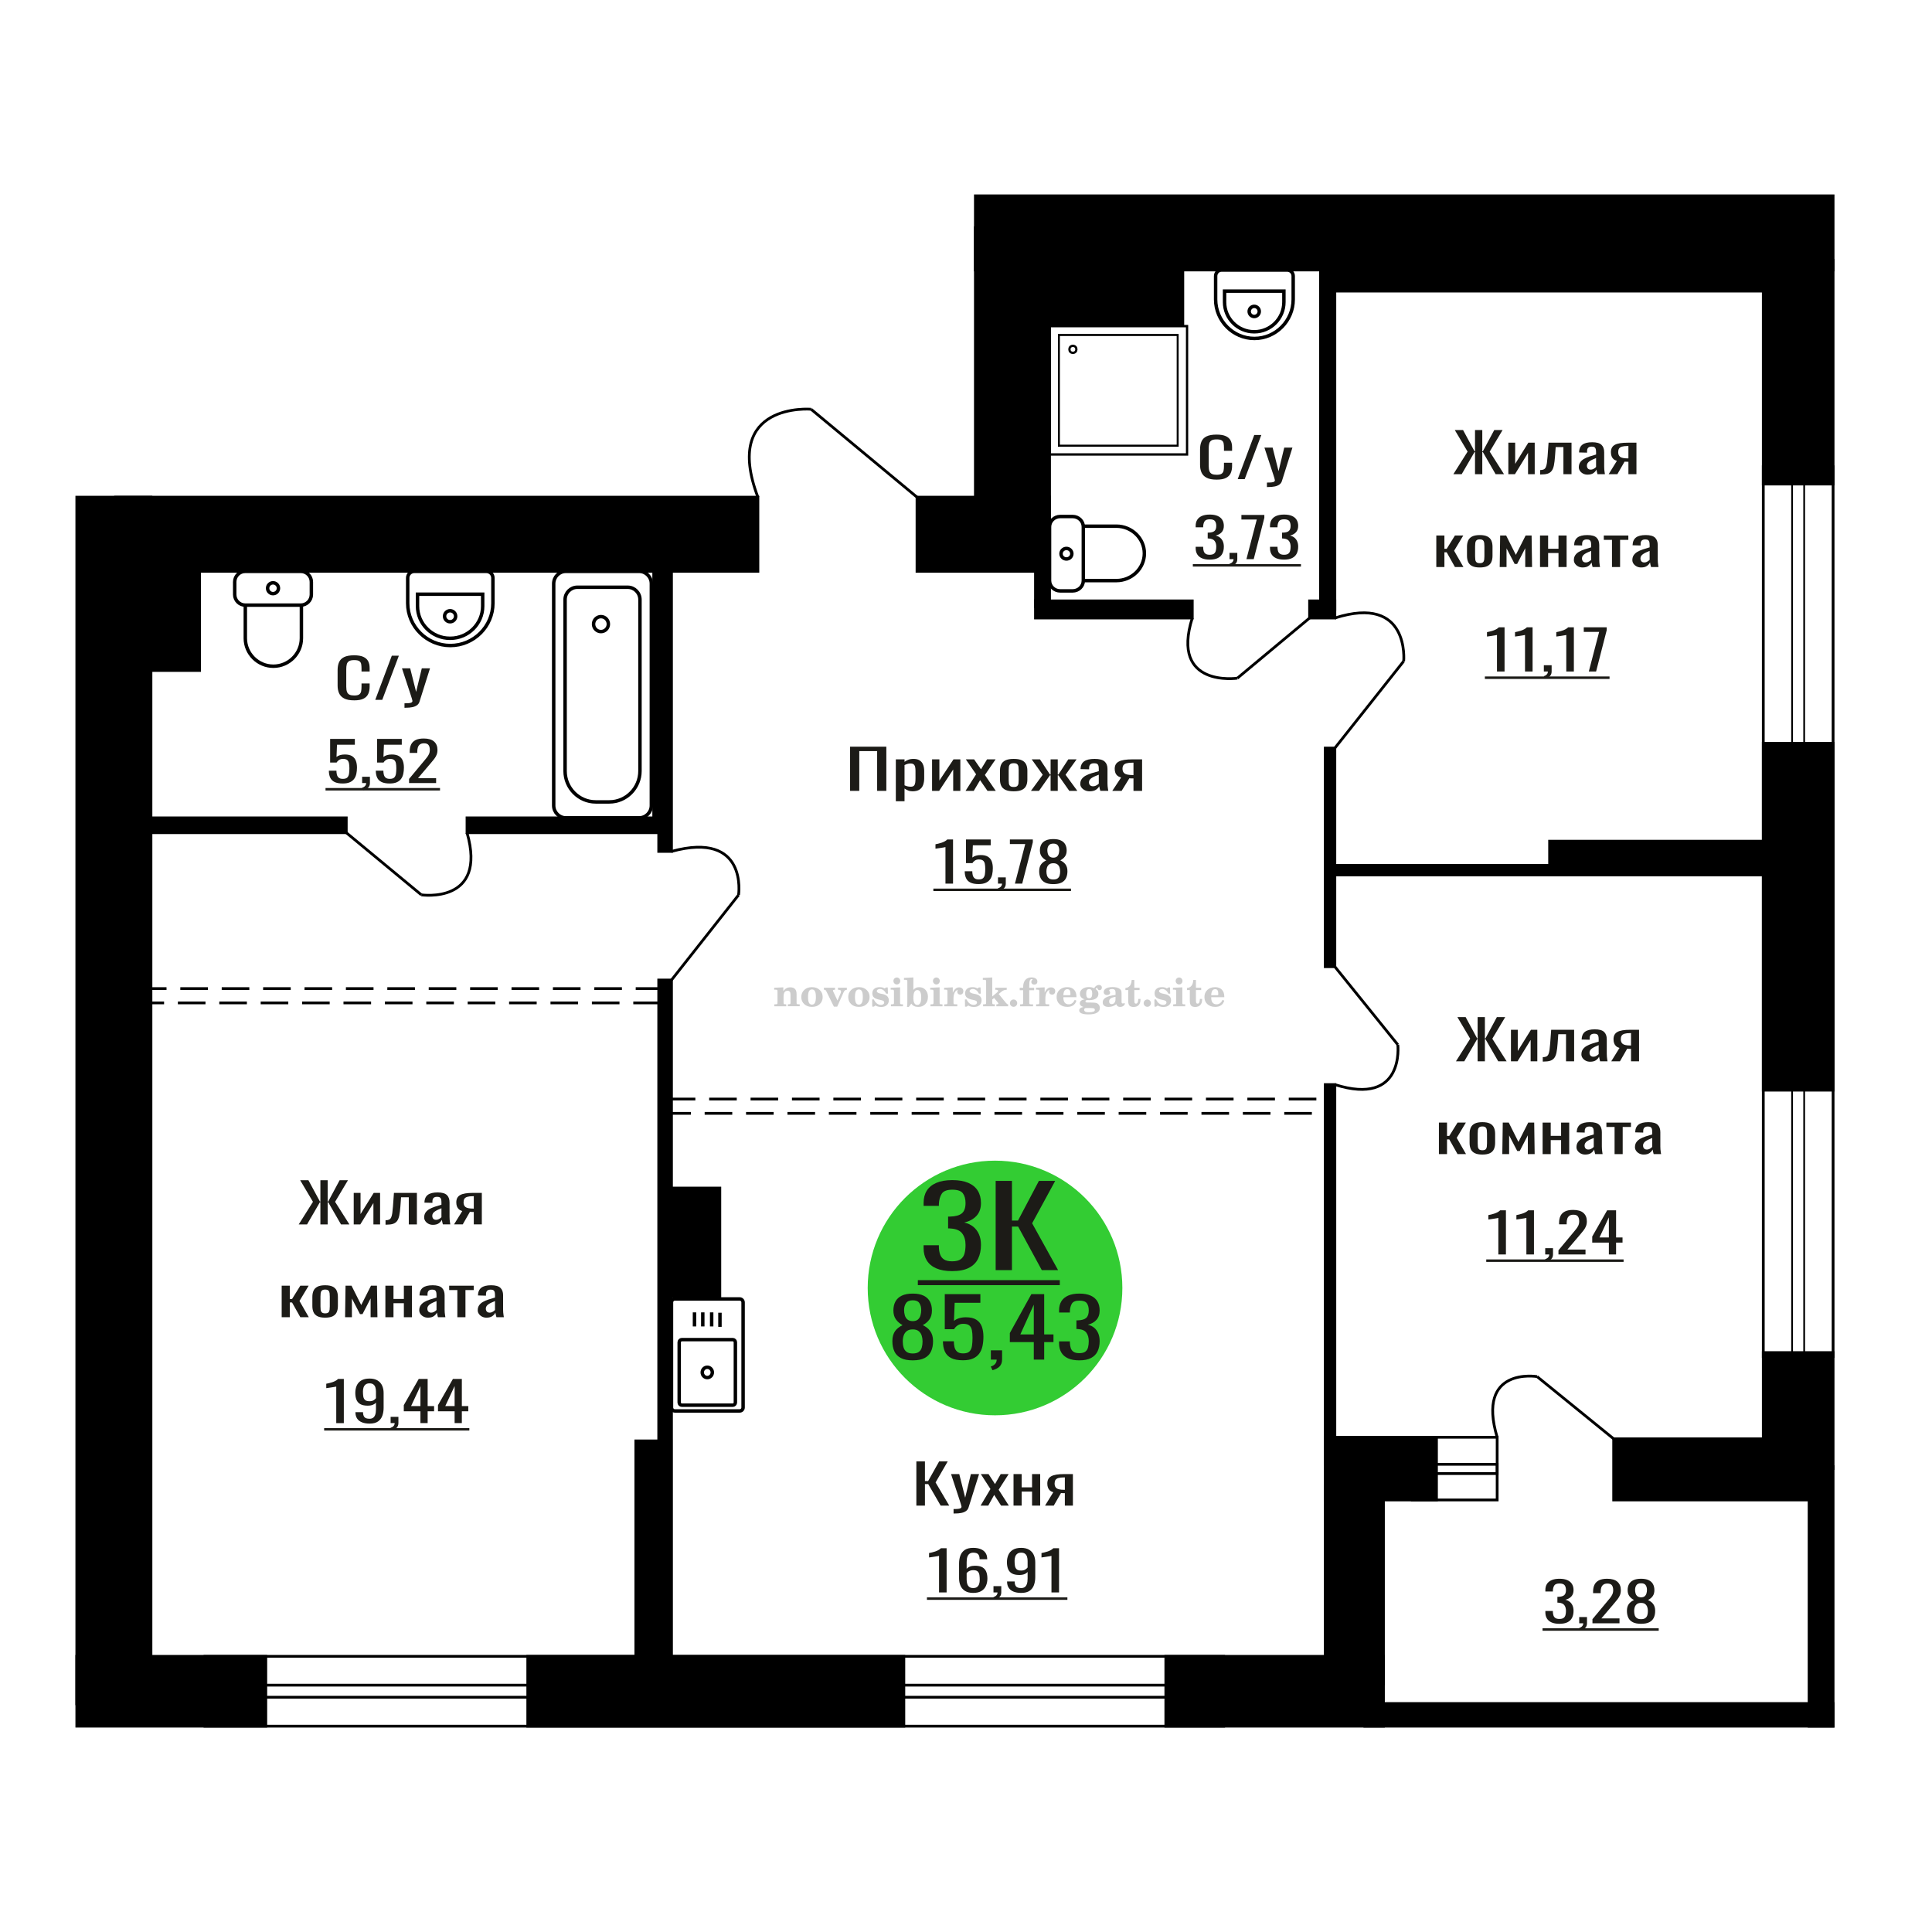
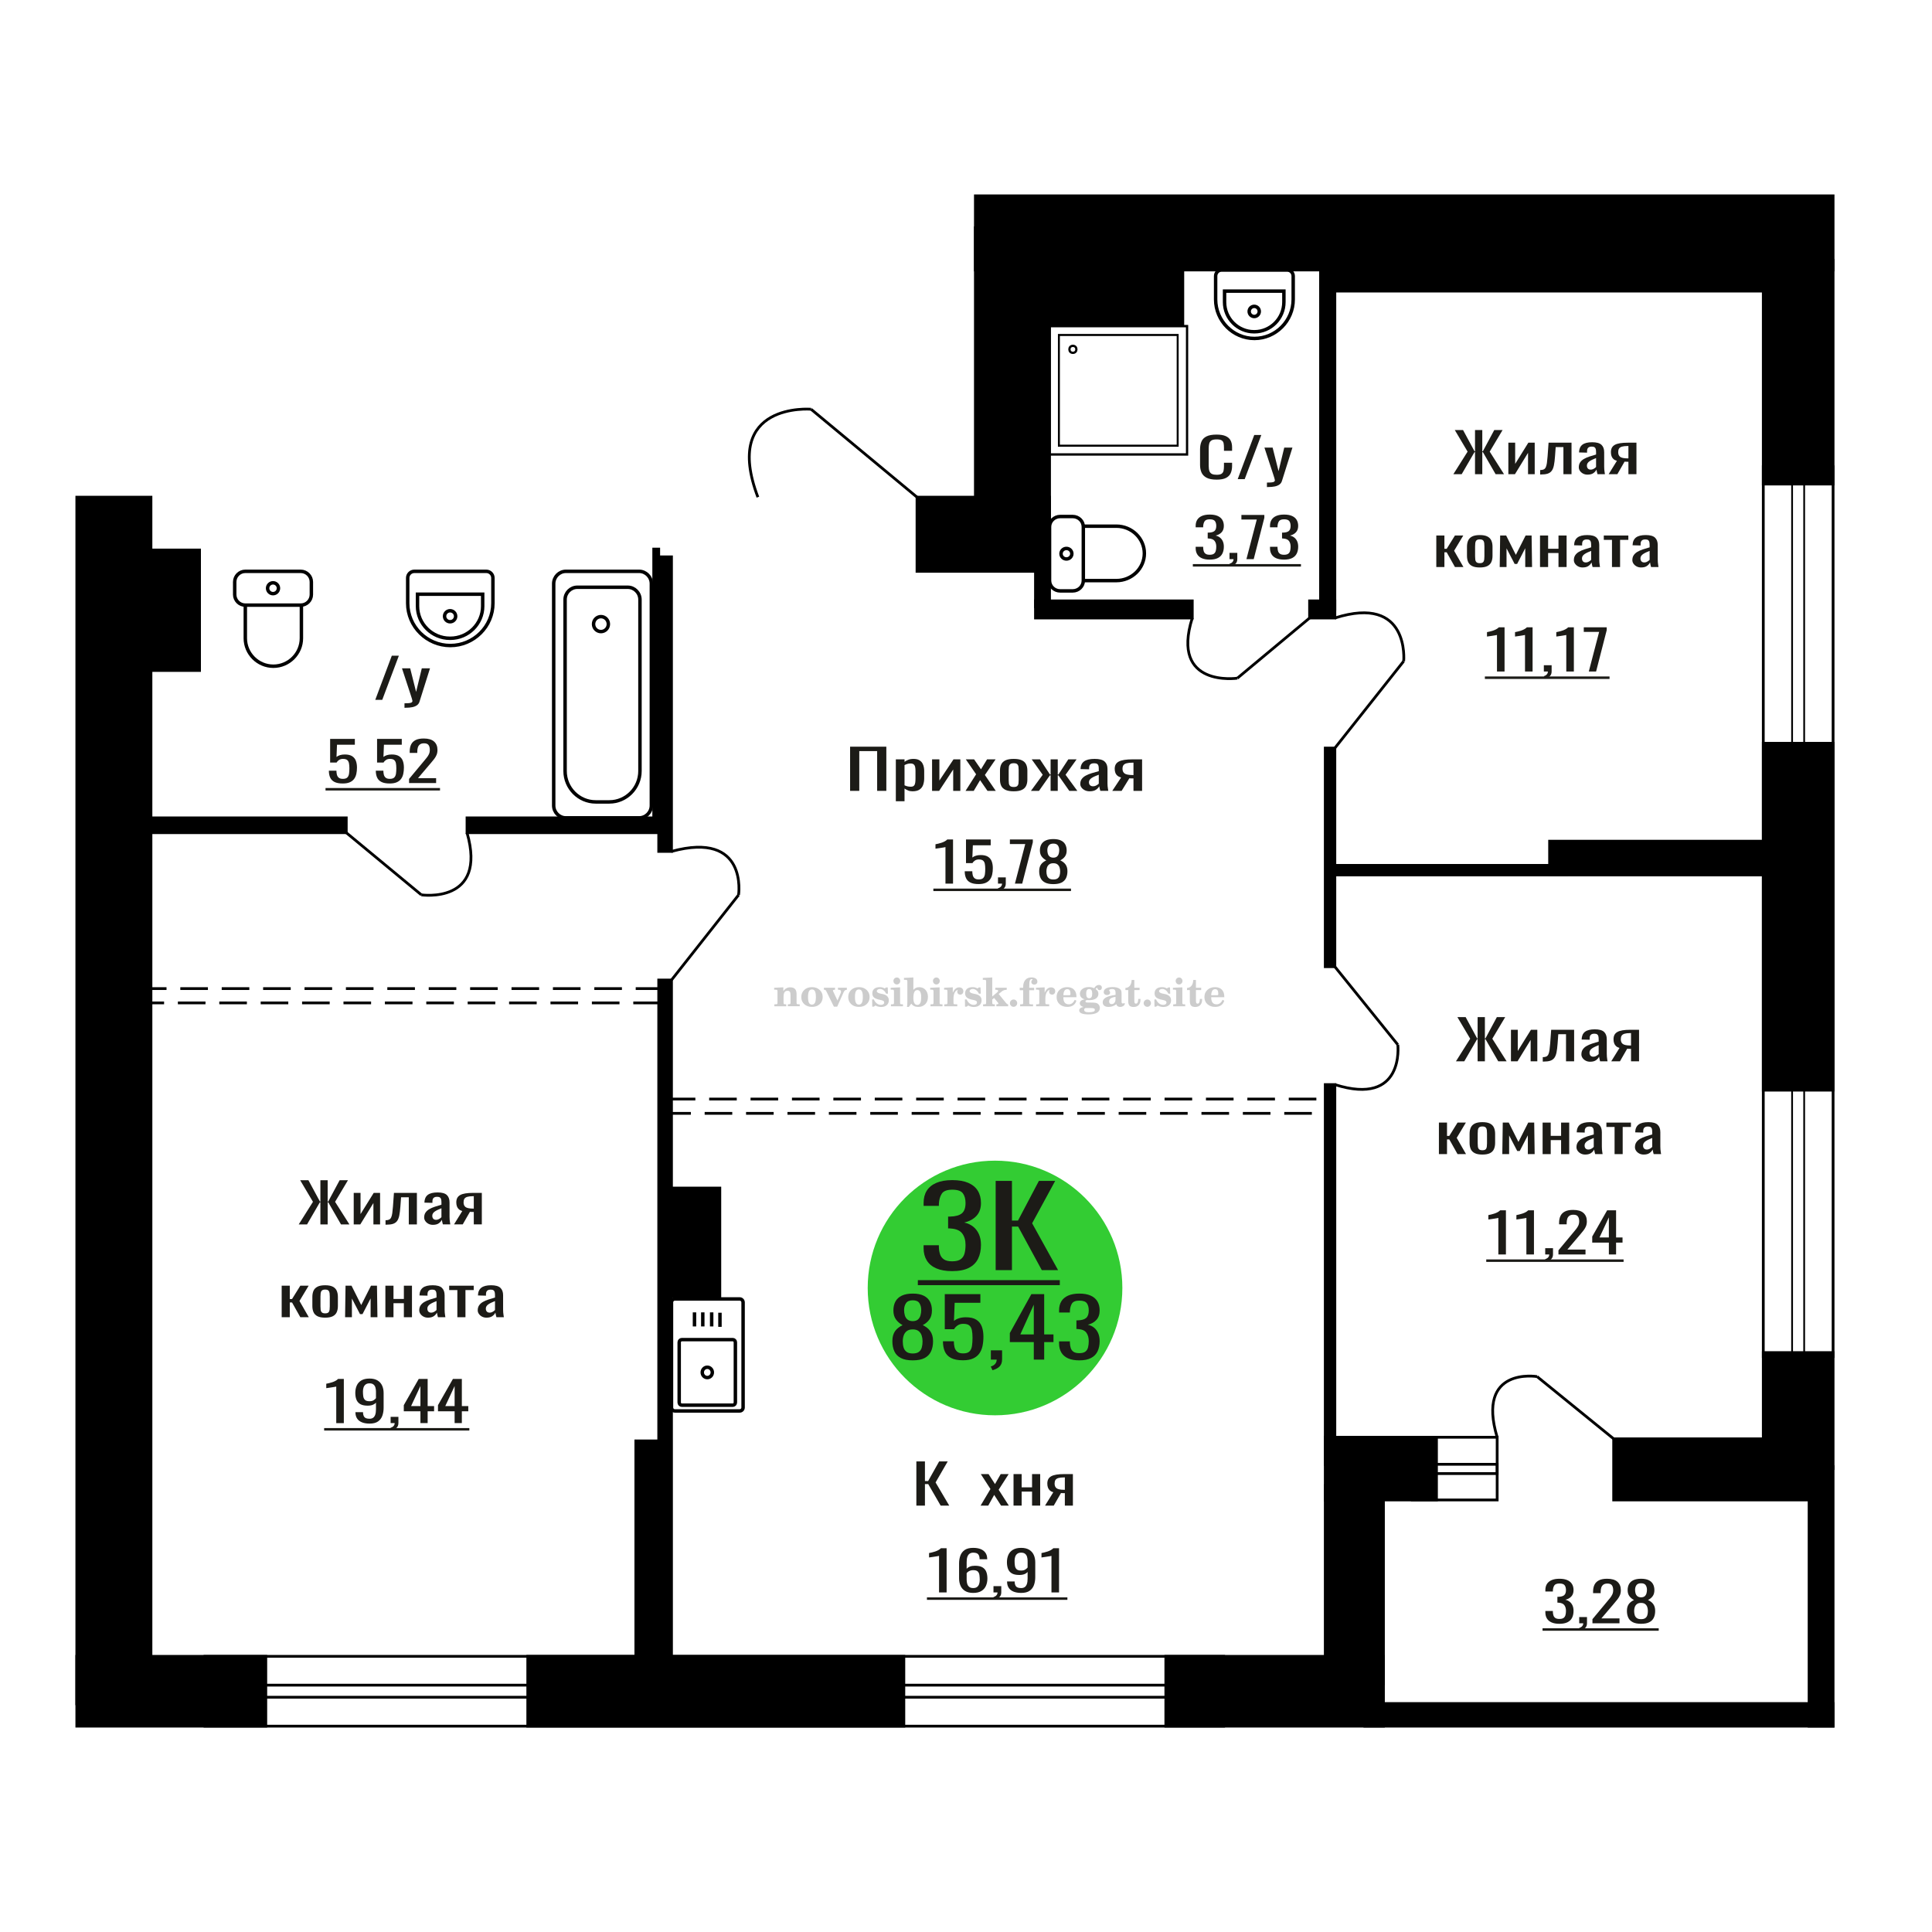
<svg xmlns="http://www.w3.org/2000/svg" xml:space="preserve" width="140mm" height="140mm" version="1.1" style="shape-rendering:geometricPrecision; text-rendering:geometricPrecision; image-rendering:optimizeQuality; fill-rule:evenodd; clip-rule:evenodd" viewBox="0 0 14000 14000">
  <defs>
    <style type="text/css">
   
    .str0 {stroke:black;stroke-width:25;stroke-miterlimit:22.926}
    .str2 {stroke:black;stroke-width:25.01;stroke-miterlimit:22.926}
    .str1 {stroke:black;stroke-width:20;stroke-miterlimit:22.926}
    .str3 {stroke:black;stroke-width:20;stroke-miterlimit:22.926;stroke-dasharray:200 100}
    .fil1 {fill:none}
    .fil5 {fill:black}
    .fil4 {fill:#1C1B17}
    .fil3 {fill:#33CC33}
    .fil0 {fill:#1C1B17;fill-rule:nonzero}
    .fil2 {fill:#CCCCCC;fill-rule:nonzero}
   
  </style>
  </defs>
  <g id="Слой_x0020_1">
    <polygon class="fil0" points="6160.12,5730.87 6160.12,5410.76 6422.69,5410.76 6422.69,5730.87 6356.16,5730.87 6356.16,5442.77 6226.65,5442.77 6226.65,5730.87 " />
    <path id="1" class="fil0" d="M6491.56 5805.96l0 -303.52 63 0 0 18.18c7.45,-5.79 16.48,-10.8 27.08,-15.01 10.59,-4.22 23.15,-6.33 37.68,-6.33 17.66,0 31.68,3.1 42.1,9.29 10.39,6.19 18.14,13.96 23.25,23.32 5.09,9.35 8.43,18.83 10,28.45 1.57,9.62 2.36,17.85 2.36,24.7l0 55.33c0,16.07 -2.36,31.29 -7.07,45.64 -4.71,14.36 -13.25,25.96 -25.61,34.78 -12.36,8.83 -29.73,13.24 -52.09,13.24 -12.17,0 -22.98,-2.04 -32.39,-6.12 -9.41,-4.09 -17.86,-8.76 -25.31,-14.03l0 92.08 -63 0zm108.33 -105.13c10.98,0 18.83,-2.7 23.55,-8.1 4.71,-5.4 7.65,-12.71 8.82,-21.93 1.18,-9.22 1.78,-19.37 1.78,-30.43l0 -55.33c0,-9.48 -0.79,-18.24 -2.36,-26.28 -1.58,-8.04 -4.9,-14.42 -10.01,-19.17 -5.11,-4.74 -13.15,-7.11 -24.13,-7.11 -8.26,0 -16.11,1.19 -23.55,3.56 -7.47,2.37 -13.93,5.13 -19.43,8.3l0 146.22c5.88,2.9 12.56,5.33 20.01,7.31 7.46,1.98 15.89,2.96 25.32,2.96z" />
    <polygon id="2" class="fil0" points="6754.13,5730.87 6754.13,5502.44 6807.12,5502.44 6807.12,5656.18 6909.55,5502.44 6959.01,5502.44 6959.01,5730.87 6907.2,5730.87 6907.2,5575.95 6805.35,5730.87 " />
    <polygon id="3" class="fil0" points="6996.7,5730.87 7073.22,5610.73 6998.46,5502.44 7058.51,5502.44 7108.54,5574.77 7152.7,5502.44 7214.52,5502.44 7136.8,5615.87 7215.7,5730.87 7155.65,5730.87 7102.08,5653.41 7056.15,5730.87 " />
    <path id="4" class="fil0" d="M7345.81 5734.03c-25.12,0 -44.95,-3.42 -59.47,-10.27 -14.53,-6.85 -24.82,-16.6 -30.91,-29.25 -6.08,-12.64 -9.12,-27.53 -9.12,-44.66l0 -66.39c0,-17.12 3.04,-32.01 9.12,-44.66 6.09,-12.64 16.38,-22.39 30.91,-29.24 14.52,-6.85 34.35,-10.28 59.47,-10.28 25.11,0 44.84,3.43 59.17,10.28 14.31,6.85 24.52,16.6 30.61,29.24 6.08,12.65 9.12,27.54 9.12,44.66l0 66.39c0,17.13 -3.04,32.02 -9.12,44.66 -6.09,12.65 -16.3,22.4 -30.61,29.25 -14.33,6.85 -34.06,10.27 -59.17,10.27zm0 -31.22c12.17,0 20.7,-2.37 25.6,-7.11 4.91,-4.75 7.85,-11 8.84,-18.77 0.98,-7.78 1.46,-15.88 1.46,-24.31l0 -71.53c0,-8.7 -0.48,-16.86 -1.46,-24.5 -0.99,-7.64 -3.93,-13.9 -8.84,-18.78 -4.9,-4.87 -13.43,-7.31 -25.6,-7.31 -12.17,0 -20.81,2.44 -25.91,7.31 -5.11,4.88 -8.15,11.14 -9.13,18.78 -0.98,7.64 -1.46,15.8 -1.46,24.5l0 71.53c0,8.43 0.48,16.53 1.46,24.31 0.98,7.77 4.02,14.02 9.13,18.77 5.1,4.74 13.74,7.11 25.91,7.11z" />
    <polygon id="5" class="fil0" points="7470.61,5730.87 7555.97,5614.29 7475.92,5502.44 7535.96,5502.44 7608.38,5612.31 7613.09,5612.31 7613.09,5502.44 7664.9,5502.44 7664.9,5612.31 7669.6,5612.31 7741.42,5502.44 7801.47,5502.44 7721.42,5614.29 7806.77,5730.87 7748.5,5730.87 7669.6,5618.63 7664.9,5618.63 7664.9,5730.87 7613.09,5730.87 7613.09,5618.63 7607.78,5618.63 7528.9,5730.87 " />
    <path id="6" class="fil0" d="M7896.26 5734.03c-13.35,0 -25.12,-2.57 -35.32,-7.7 -10.2,-5.14 -18.25,-11.73 -24.13,-19.76 -5.9,-8.04 -8.84,-16.54 -8.84,-25.5 0,-14.22 3.53,-26.21 10.59,-35.96 7.07,-9.75 16.79,-17.98 29.14,-24.7 12.37,-6.72 26.7,-12.58 42.98,-17.58 16.3,-5.01 33.46,-9.88 51.51,-14.63l0 -16.2c0,-9.22 -0.77,-16.86 -2.35,-22.92 -1.56,-6.06 -4.8,-10.61 -9.71,-13.64 -4.9,-3.03 -12.26,-4.54 -22.08,-4.54 -8.63,0 -15.6,1.32 -20.9,3.95 -5.29,2.64 -9.12,6.39 -11.47,11.26 -2.35,4.88 -3.53,10.61 -3.53,17.2l0 11.46 -62.42 -1.58c0.79,-25.3 9.43,-43.94 25.91,-55.93 16.49,-11.98 41.99,-17.98 76.54,-17.98 33.75,0 57.69,6.19 71.81,18.58 14.14,12.38 21.2,30.3 21.2,53.74l0 104.34c0,7.11 0.3,13.96 0.88,20.55 0.6,6.58 1.39,12.71 2.35,18.37 0.99,5.67 1.88,11 2.66,16.01l-57.7 0c-1.18,-4.22 -2.65,-9.55 -4.41,-16.01 -1.77,-6.45 -3.04,-12.31 -3.83,-17.58 -3.92,8.96 -11.48,17.32 -22.67,25.09 -11.17,7.78 -26.59,11.66 -46.21,11.66zm24.73 -36.36c6.29,0 12.17,-1.18 17.67,-3.55 5.48,-2.37 10.39,-5.08 14.71,-8.11 4.31,-3.03 7.26,-5.46 8.82,-7.31l0 -64.81c-9.8,3.69 -19.02,7.38 -27.66,11.07 -8.64,3.68 -16.19,7.57 -22.67,11.65 -6.47,4.09 -11.58,8.7 -15.3,13.84 -3.73,5.13 -5.6,11 -5.6,17.58 0,9.22 2.56,16.47 7.65,21.74 5.11,5.27 12.56,7.9 22.38,7.9z" />
    <path id="7" class="fil0" d="M8059.93 5730.87l64.18 -96.82c-11,-2.9 -19.92,-7.25 -26.79,-13.05 -6.86,-5.79 -11.87,-12.91 -15.01,-21.34 -3.15,-8.43 -4.71,-17.91 -4.71,-28.45 0,-12.12 2.35,-22.53 7.06,-31.22 4.71,-8.7 12.17,-15.81 22.38,-21.34 10.2,-5.54 23.74,-9.62 40.62,-12.25 16.88,-2.64 37.67,-3.96 62.4,-3.96l65.94 0 0 228.43 -62.41 0 0 -90.11c-6.28,0 -11.57,-0.06 -15.89,-0.19 -4.32,-0.13 -9.03,-0.33 -14.14,-0.6l-55.92 90.9 -67.71 0zm146.6 -114.61c0.78,0 2.06,0 3.83,0 1.76,0 2.85,0 3.23,0l0 -89.71c-0.38,0 -1.47,0 -3.23,0 -1.77,0 -2.85,0 -3.25,0 -18.44,0 -33.07,1.52 -43.85,4.55 -10.8,3.03 -18.36,7.77 -22.68,14.22 -4.3,6.46 -6.46,15.09 -6.46,25.89 0,15.02 5,26.21 15,33.59 10.01,7.38 29.15,11.2 57.41,11.46z" />
    <path class="fil1 str0" d="M5384.72 10199.29l0 -761.7c0,-13.66 -10.9,-24.84 -24.22,-24.84l-470.42 0c-13.32,0 -24.21,11.18 -24.21,24.84l0 761.7c0,13.67 10.89,24.85 24.21,24.85l470.42 0c13.32,0 24.22,-11.18 24.22,-24.85zm-55.88 -36.22l0 -436.17c0,-10.73 -8.54,-19.5 -18.99,-19.5l-369.11 0c-10.45,0 -19,8.77 -19,19.5l0 436.17c0,10.72 8.55,19.49 19,19.49l369.11 0c10.45,0 18.99,-8.77 18.99,-19.49zm-167.03 -218.08c0,-20.7 -16.35,-37.48 -36.52,-37.48 -20.16,0 -36.51,16.78 -36.51,37.48 0,20.69 16.35,37.47 36.51,37.47 20.17,0 36.52,-16.78 36.52,-37.47zm55.27 -330.22l0 -102.14m-60.07 99.3l0 -102.13m-64.37 102.13l0 -102.13m-60.08 102.13l0 -102.13" />
    <path class="fil2" d="M5611.15 7291.8l0 -14.11 13.22 -0.28c3.86,-0.29 6.44,-1.13 7.71,-2.54 1.27,-1.41 1.93,-4.05 1.93,-7.91l0 -84.43c0,-4.56 -0.99,-7.52 -3.01,-9.03 -2.02,-1.46 -6.21,-2.21 -12.56,-2.21 -0.84,0 -2.21,0.05 -4.09,0.14 -1.88,0.1 -3.29,0.14 -4.33,0.14l0 -13.82 66.37 -3.11 0 27.05c6.78,-9.32 14.21,-16.14 22.25,-20.51 8.04,-4.38 17.26,-6.54 27.61,-6.54 15.66,0 27.24,4 34.76,12 7.53,7.99 11.29,20.27 11.29,36.83l0 63.49c0,3.86 0.66,6.5 1.98,7.95 1.36,1.51 3.9,2.31 7.66,2.5l13.22 0.28 0 14.11 -86.08 0 0 -14.11 9.69 -0.71c3.86,-0.18 6.4,-0.98 7.62,-2.4 1.27,-1.41 1.88,-4.04 1.88,-7.9l0 -58.98c0,-9.79 -1.69,-16.93 -5.03,-21.31 -3.34,-4.42 -8.75,-6.63 -16.18,-6.63 -10.16,0 -17.54,3.48 -22.15,10.49 -4.57,6.96 -6.87,18.44 -6.87,34.43l0 42.28c0,3.86 0.66,6.5 1.93,7.91 1.27,1.41 3.81,2.25 7.66,2.54l9.88 0.28 0 14.11 -86.36 0z" />
    <path id="1" class="fil2" d="M5806.5 7224.96c0,-21.12 7.19,-38.33 21.54,-51.69 14.39,-13.36 33.02,-20.04 55.88,-20.04 22.67,0 41.25,6.68 55.74,20.08 14.53,13.41 21.78,30.63 21.78,51.65 0,21.03 -7.2,38.19 -21.55,51.46 -14.39,13.26 -33.02,19.9 -55.97,19.9 -22.95,0 -41.63,-6.64 -55.93,-19.85 -14.34,-13.22 -21.49,-30.39 -21.49,-51.51zm48.82 0c0,18.96 2.26,32.79 6.77,41.53 4.52,8.8 11.67,13.17 21.55,13.17 9.92,0 17.17,-4.37 21.77,-13.17 4.61,-8.74 6.92,-22.57 6.92,-41.53 0,-19.19 -2.26,-33.16 -6.82,-41.91 -4.56,-8.79 -11.76,-13.17 -21.59,-13.17 -9.97,0 -17.22,4.38 -21.78,13.17 -4.56,8.75 -6.82,22.72 -6.82,41.91z" />
    <path id="2" class="fil2" d="M5987.91 7183.15c-2.11,-4.57 -4.33,-7.62 -6.58,-9.08 -2.31,-1.46 -5.6,-2.21 -9.83,-2.21l-1.09 0 0 -14.4 80.53 0 0 14.4 -6.07 0.56c-3.2,0.28 -5.5,0.85 -6.91,1.79 -1.36,0.89 -2.07,2.3 -2.07,4.14 0,0.8 0.33,2.11 0.89,3.85 0.61,1.74 1.37,3.53 2.31,5.37l29.63 62.46 23.14 -53.62c0.76,-1.83 1.32,-3.9 1.79,-6.16 0.47,-2.26 0.71,-4.24 0.71,-5.98 0,-3.48 -1.32,-6.3 -3.96,-8.37 -2.58,-2.02 -6.25,-3.2 -10.95,-3.48l-7.44 -0.56 0 -14.4 64.63 0 0 14.96c-6.07,0.28 -10.77,1.69 -14.11,4.28 -3.39,2.54 -6.73,7.62 -10.16,15.15l-45.72 102.77 -23.99 0 -54.75 -111.47z" />
    <path id="3" class="fil2" d="M6146.57 7224.96c0,-21.12 7.19,-38.33 21.54,-51.69 14.39,-13.36 33.02,-20.04 55.88,-20.04 22.67,0 41.25,6.68 55.74,20.08 14.53,13.41 21.78,30.63 21.78,51.65 0,21.03 -7.2,38.19 -21.55,51.46 -14.39,13.26 -33.02,19.9 -55.97,19.9 -22.95,0 -41.63,-6.64 -55.93,-19.85 -14.34,-13.22 -21.49,-30.39 -21.49,-51.51zm48.82 0c0,18.96 2.26,32.79 6.77,41.53 4.52,8.8 11.67,13.17 21.55,13.17 9.92,0 17.17,-4.37 21.77,-13.17 4.61,-8.74 6.92,-22.57 6.92,-41.53 0,-19.19 -2.26,-33.16 -6.82,-41.91 -4.56,-8.79 -11.76,-13.17 -21.59,-13.17 -9.97,0 -17.22,4.38 -21.78,13.17 -4.56,8.75 -6.82,22.72 -6.82,41.91z" />
    <path id="4" class="fil2" d="M6319.8 7242.13l12.18 0c5.79,12.79 13.12,22.58 22.01,29.35 8.94,6.77 18.87,10.16 29.87,10.16 7.2,0 12.89,-1.6 17.08,-4.75 4.23,-3.2 6.35,-7.43 6.35,-12.79 0,-4.8 -1.84,-8.47 -5.55,-11.06 -3.72,-2.59 -11.62,-5.13 -23.76,-7.62 -20.84,-4 -35.51,-9.64 -44.02,-16.84 -8.52,-7.19 -12.75,-17.26 -12.75,-30.19 0,-14.35 4.75,-25.45 14.25,-33.31 9.5,-7.9 23,-11.85 40.45,-11.85 6.49,0 12.7,0.8 18.49,2.45 5.83,1.64 11.15,3.99 15.94,7.1l11.06 -7.57 11.61 0 1.37 45.15 -13.27 0c-4.93,-10.58 -11.33,-18.91 -19.14,-24.88 -7.81,-5.98 -16.18,-8.99 -25.16,-8.99 -6.82,0 -12.37,1.51 -16.65,4.57 -4.33,3.05 -6.5,6.86 -6.5,11.47 0,8.75 11.15,15.1 33.4,19.05 2.68,0.47 4.75,0.85 6.21,1.13 15.71,2.92 27.56,8.23 35.46,15.95 7.91,7.71 11.86,17.73 11.86,30.01 0,14.81 -4.99,26.53 -14.96,35.18 -9.97,8.7 -23.57,13.03 -40.83,13.03 -7.71,0 -15.05,-0.89 -21.92,-2.73 -6.91,-1.83 -13.12,-4.47 -18.76,-7.95l-12.14 8.42 -11.34 0 -0.84 -52.49z" />
    <path id="5" class="fil2" d="M6474.12 7108.36c0,-7.01 2.4,-12.94 7.25,-17.78 4.84,-4.89 10.67,-7.34 17.59,-7.34 6.63,0 12.37,2.45 17.26,7.38 4.85,4.94 7.29,10.82 7.29,17.74 0,6.91 -2.4,12.84 -7.24,17.87 -4.85,5.03 -10.59,7.53 -17.31,7.53 -6.92,0 -12.75,-2.45 -17.59,-7.39 -4.85,-4.94 -7.25,-10.91 -7.25,-18.01zm48.26 158.56c0,3.95 0.66,6.68 1.93,8.09 1.32,1.41 3.91,2.21 7.76,2.4l11.2 0.28 0 14.11 -87.21 0 0 -14.11 12.28 -0.28c3.81,-0.19 6.39,-0.99 7.71,-2.5 1.37,-1.45 2.02,-4.14 2.02,-7.99l0 -84.48c0,-4.47 -0.98,-7.48 -3.01,-8.94 -2.02,-1.46 -6.16,-2.21 -12.41,-2.21 -0.85,0 -2.17,0.05 -4.1,0.14 -1.88,0.1 -3.34,0.14 -4.46,0.14l0 -13.82 68.29 -3.11 0 112.28z" />
    <path id="6" class="fil2" d="M6647.12 7174.4c-9.59,0 -16.74,4.75 -21.4,14.25 -4.7,9.55 -7.05,23.99 -7.05,43.37 0,16.27 2.39,28.64 7.24,37.16 4.84,8.51 11.9,12.74 21.21,12.74 9.64,0 16.75,-4.47 21.36,-13.45 4.61,-8.94 6.91,-22.81 6.91,-41.53 0,-17.69 -2.35,-30.81 -7.05,-39.51 -4.66,-8.71 -11.76,-13.03 -21.22,-13.03zm-74.97 121.92c0.94,-5.32 1.64,-10.59 2.07,-15.81 0.47,-5.22 0.7,-10.58 0.7,-16.09l0 -153.48c0,-4.42 -0.99,-7.38 -2.92,-8.84 -1.92,-1.46 -6.02,-2.21 -12.22,-2.21 -0.85,0 -2.26,0.05 -4.29,0.14 -2.02,0.1 -3.66,0.14 -4.84,0.14l0 -13.83 68.02 -3.38 0 89.79c5.78,-6.58 12.08,-11.43 18.86,-14.58 6.82,-3.11 14.44,-4.66 22.9,-4.66 19.01,0 34.39,6.49 46.15,19.48 11.76,12.98 17.64,30 17.64,51.03 0,21.87 -6.5,39.42 -19.43,52.68 -12.94,13.27 -29.96,19.9 -51.13,19.9 -11.19,0 -20.93,-1.98 -29.26,-5.93 -8.32,-3.9 -15.24,-9.83 -20.74,-17.73l-18.01 23.38 -13.5 0z" />
    <path id="7" class="fil2" d="M6760.62 7108.36c0,-7.01 2.4,-12.94 7.25,-17.78 4.84,-4.89 10.67,-7.34 17.59,-7.34 6.63,0 12.37,2.45 17.26,7.38 4.85,4.94 7.29,10.82 7.29,17.74 0,6.91 -2.4,12.84 -7.24,17.87 -4.85,5.03 -10.59,7.53 -17.31,7.53 -6.92,0 -12.75,-2.45 -17.59,-7.39 -4.85,-4.94 -7.25,-10.91 -7.25,-18.01zm48.26 158.56c0,3.95 0.66,6.68 1.93,8.09 1.32,1.41 3.91,2.21 7.76,2.4l11.2 0.28 0 14.11 -87.21 0 0 -14.11 12.28 -0.28c3.81,-0.19 6.39,-0.99 7.71,-2.5 1.37,-1.45 2.02,-4.14 2.02,-7.99l0 -84.48c0,-4.47 -0.98,-7.48 -3.01,-8.94 -2.02,-1.46 -6.16,-2.21 -12.41,-2.21 -0.85,0 -2.17,0.05 -4.1,0.14 -1.88,0.1 -3.34,0.14 -4.46,0.14l0 -13.82 68.29 -3.11 0 112.28z" />
    <path id="8" class="fil2" d="M6842.51 7291.8l0 -14.11 13.22 -0.28c3.86,-0.29 6.44,-1.13 7.71,-2.54 1.27,-1.41 1.93,-4.05 1.93,-7.91l0 -84.47c0,-4.52 -0.99,-7.53 -3.01,-8.99 -2.02,-1.46 -6.21,-2.21 -12.56,-2.21 -0.84,0 -2.21,0.05 -4.09,0.14 -1.88,0.1 -3.29,0.14 -4.33,0.14l0 -13.82 62.89 -3.11 0 38.85c5.55,-12.74 12.14,-22.39 19.9,-28.88 7.71,-6.44 16.41,-9.69 26.15,-9.69 9.03,0 16.37,2.54 22.01,7.58 5.65,5.08 8.47,11.52 8.47,19.42 0,7.72 -2.07,13.88 -6.26,18.53 -4.18,4.66 -9.69,6.97 -16.51,6.97 -6.35,0 -11.52,-2.03 -15.52,-6.12 -4,-4.09 -6.02,-9.41 -6.02,-15.94 0,-2.59 0.42,-4.94 1.27,-7.15 0.8,-2.21 2.12,-4.33 3.86,-6.35 -10.49,3.38 -18.44,10.67 -23.94,21.77 -5.51,11.11 -8.28,25.59 -8.28,43.42l0 29.91c0,3.86 0.66,6.5 1.97,7.95 1.37,1.51 3.91,2.31 7.67,2.5l18.02 0.28 0 14.11 -94.55 0z" />
    <path id="9" class="fil2" d="M6992.14 7242.13l12.18 0c5.79,12.79 13.12,22.58 22.01,29.35 8.94,6.77 18.87,10.16 29.87,10.16 7.2,0 12.89,-1.6 17.08,-4.75 4.23,-3.2 6.35,-7.43 6.35,-12.79 0,-4.8 -1.84,-8.47 -5.55,-11.06 -3.72,-2.59 -11.62,-5.13 -23.76,-7.62 -20.84,-4 -35.51,-9.64 -44.02,-16.84 -8.52,-7.19 -12.75,-17.26 -12.75,-30.19 0,-14.35 4.75,-25.45 14.25,-33.31 9.5,-7.9 23,-11.85 40.45,-11.85 6.49,0 12.7,0.8 18.49,2.45 5.83,1.64 11.15,3.99 15.94,7.1l11.06 -7.57 11.61 0 1.37 45.15 -13.27 0c-4.93,-10.58 -11.33,-18.91 -19.14,-24.88 -7.81,-5.98 -16.18,-8.99 -25.16,-8.99 -6.82,0 -12.37,1.51 -16.65,4.57 -4.33,3.05 -6.5,6.86 -6.5,11.47 0,8.75 11.15,15.1 33.4,19.05 2.68,0.47 4.75,0.85 6.21,1.13 15.71,2.92 27.56,8.23 35.46,15.95 7.91,7.71 11.86,17.73 11.86,30.01 0,14.81 -4.99,26.53 -14.96,35.18 -9.97,8.7 -23.57,13.03 -40.83,13.03 -7.71,0 -15.05,-0.89 -21.92,-2.73 -6.91,-1.83 -13.12,-4.47 -18.76,-7.95l-12.14 8.42 -11.34 0 -0.84 -52.49z" />
    <path id="10" class="fil2" d="M7145.9 7110.9c0,-4.38 -0.94,-7.34 -2.82,-8.8 -1.88,-1.46 -5.93,-2.21 -12.14,-2.21 -0.7,0 -2.12,0.05 -4.19,0.14 -2.02,0.1 -3.66,0.14 -4.84,0.14l0 -13.83 68.3 -3.38 0 137.96 33.91 -28.51c2.96,-2.4 5.13,-4.56 6.54,-6.54 1.46,-1.97 2.16,-3.85 2.16,-5.59 0,-2.78 -1.31,-4.8 -3.95,-6.12 -2.59,-1.36 -6.54,-2.02 -11.76,-2.02 -0.47,0 -1.27,0.05 -2.35,0.14 -1.08,0.09 -1.93,0.14 -2.49,0.14l0 -14.67 82.92 0 0 14.67c-7.15,0 -13.59,0.94 -19.33,2.82 -5.74,1.88 -11.15,4.89 -16.18,9.03l-22.86 18.35 52.73 64.86c2.82,3.58 5.45,6.21 7.81,7.81 2.4,1.6 4.89,2.4 7.43,2.4l0.56 0 0 14.11 -85.51 0 0 -14.11 6.77 -0.28c2.59,-0.19 4.52,-0.76 5.93,-1.7 1.36,-0.98 2.07,-2.3 2.07,-3.95 0,-1.55 -1.27,-3.9 -3.72,-7.01 -0.65,-0.84 -1.12,-1.45 -1.41,-1.78l-25.73 -31.28 -13.54 11 0 24.27c0,3.86 0.66,6.5 1.93,7.95 1.27,1.51 3.85,2.31 7.71,2.5l9.27 0.28 0 14.11 -85.23 0 0 -14.11 12.23 -0.28c3.76,-0.19 6.35,-0.99 7.71,-2.5 1.36,-1.45 2.07,-4.09 2.07,-7.95l0 -156.06z" />
    <path id="11" class="fil2" d="M7344.63 7242.69c7.15,0 13.35,2.59 18.58,7.81 5.22,5.18 7.85,11.38 7.85,18.63 0,7.29 -2.59,13.54 -7.81,18.77 -5.17,5.22 -11.38,7.85 -18.62,7.85 -7.2,0 -13.36,-2.63 -18.54,-7.85 -5.22,-5.23 -7.8,-11.48 -7.8,-18.77 0,-7.15 2.63,-13.36 7.85,-18.58 5.22,-5.22 11.38,-7.86 18.49,-7.86z" />
    <path id="12" class="fil2" d="M7389.22 7175.53l0 -17.78 25.02 0 0 -5.65c0,-21.97 5.22,-38.99 15.71,-51.17 10.49,-12.19 25.21,-18.26 44.12,-18.26 13.27,0 23.76,2.73 31.52,8.14 7.76,5.41 11.66,12.7 11.66,21.87 0,6.82 -2.07,12.19 -6.21,16.09 -4.14,3.9 -9.87,5.83 -17.26,5.83 -6.07,0 -11.01,-1.78 -14.82,-5.36 -3.81,-3.57 -5.73,-8.18 -5.73,-13.78 0,-5.88 2.63,-11.1 7.95,-15.71 1.08,-1.08 1.64,-1.79 1.64,-2.07 0,-0.99 -0.47,-1.74 -1.36,-2.16 -0.94,-0.47 -2.45,-0.71 -4.57,-0.71 -7,0 -11.85,3.58 -14.53,10.68 -2.73,7.1 -4.09,21.54 -4.09,43.32l0 8.94 35.51 0 0 17.78 -35.51 0 0 91.43c0,4.14 0.84,6.97 2.59,8.47 1.74,1.51 5.08,2.26 10.01,2.26l15.06 0 0 14.11 -93.7 0 0 -14.11 12.37 -0.28c3.76,-0.19 6.3,-0.99 7.67,-2.5 1.31,-1.45 1.97,-4.09 1.97,-7.95l0 -91.43 -25.02 0z" />
    <path id="13" class="fil2" d="M7508.22 7291.8l0 -14.11 13.22 -0.28c3.86,-0.29 6.44,-1.13 7.71,-2.54 1.27,-1.41 1.93,-4.05 1.93,-7.91l0 -84.47c0,-4.52 -0.99,-7.53 -3.01,-8.99 -2.02,-1.46 -6.21,-2.21 -12.56,-2.21 -0.84,0 -2.21,0.05 -4.09,0.14 -1.88,0.1 -3.29,0.14 -4.33,0.14l0 -13.82 62.89 -3.11 0 38.85c5.55,-12.74 12.14,-22.39 19.9,-28.88 7.71,-6.44 16.41,-9.69 26.15,-9.69 9.03,0 16.37,2.54 22.01,7.58 5.65,5.08 8.47,11.52 8.47,19.42 0,7.72 -2.07,13.88 -6.26,18.53 -4.18,4.66 -9.69,6.97 -16.51,6.97 -6.35,0 -11.52,-2.03 -15.52,-6.12 -4,-4.09 -6.02,-9.41 -6.02,-15.94 0,-2.59 0.42,-4.94 1.27,-7.15 0.8,-2.21 2.12,-4.33 3.86,-6.35 -10.49,3.38 -18.44,10.67 -23.94,21.77 -5.51,11.11 -8.28,25.59 -8.28,43.42l0 29.91c0,3.86 0.66,6.5 1.97,7.95 1.37,1.51 3.91,2.31 7.67,2.5l18.02 0.28 0 14.11 -94.55 0z" />
    <path id="14" class="fil2" d="M7787.67 7245.23l12.42 5.93c-4.42,14.77 -12.14,26.01 -23.19,33.68 -11.1,7.67 -25.17,11.48 -42.24,11.48 -23.43,0 -42.29,-6.59 -56.68,-19.71 -14.35,-13.13 -21.54,-30.34 -21.54,-51.65 0,-21.26 7.15,-38.57 21.4,-51.83 14.3,-13.27 32.97,-19.9 56.02,-19.9 21.02,0 37.35,6.07 49.01,18.25 11.67,12.14 17.5,29.21 17.5,51.13l0 3.71 -94.83 0 0 1.93c0,16.33 3.3,28.65 9.83,36.97 6.59,8.33 16.37,12.47 29.31,12.47 9.45,0 17.78,-2.73 24.93,-8.19 7.19,-5.45 13.21,-13.54 18.06,-24.27zm-82.13 -33.58l43.37 0c2.96,0 5.03,-0.66 6.21,-1.93 1.18,-1.27 1.79,-3.62 1.79,-7.05 0,-12.14 -1.84,-20.98 -5.46,-26.49 -3.62,-5.5 -9.31,-8.27 -17.12,-8.27 -8.98,0 -15.85,3.62 -20.6,10.81 -4.71,7.25 -7.43,18.21 -8.19,32.93z" />
    <path id="15" class="fil2" d="M7852.2 7296.93c-9.12,-2.31 -15.99,-5.69 -20.65,-10.26 -4.65,-4.56 -6.96,-10.16 -6.96,-16.88 0,-7.43 3.06,-13.55 9.22,-18.39 6.16,-4.8 15.05,-8.09 26.62,-9.84 -11.38,-3.05 -20.03,-8.04 -26.01,-15.05 -5.97,-6.96 -8.98,-15.47 -8.98,-25.49 0,-14.3 6.07,-25.97 18.2,-34.9 12.14,-8.99 27.99,-13.45 47.56,-13.45 6.91,0 13.4,0.7 19.56,2.07 6.17,1.36 12.14,3.43 17.92,6.16l4.85 -7.01c3.76,-5.36 8.28,-9.46 13.5,-12.37 5.22,-2.92 10.68,-4.38 16.37,-4.38 6.25,0 11.33,1.79 15.28,5.37 3.96,3.62 5.93,8.23 5.93,13.82 0,5.51 -1.5,10.02 -4.56,13.46 -3.01,3.43 -6.96,5.17 -11.81,5.17 -3.34,0 -6.16,-0.7 -8.56,-2.12 -2.4,-1.45 -4.33,-3.62 -5.78,-6.53 -0.57,-1.13 -0.9,-2.5 -1.09,-4.14 -0.28,-2.31 -1.27,-3.48 -2.91,-3.58 -1.65,0 -3.48,0.8 -5.51,2.4 -2.02,1.6 -3.66,3.62 -4.93,6.07 6.96,4.8 12.04,9.92 15.24,15.43 3.19,5.55 4.79,11.9 4.79,19.05 0,14.34 -5.83,25.58 -17.45,33.72 -11.62,8.14 -27.75,12.23 -48.4,12.23 -1.74,0 -4.18,-0.09 -7.34,-0.28 -3.1,-0.19 -5.36,-0.28 -6.72,-0.28 -4.33,0 -7.72,0.8 -10.11,2.44 -2.45,1.6 -3.67,3.81 -3.67,6.64 0,3.24 1.08,5.5 3.24,6.77 2.17,1.27 5.93,1.93 11.34,1.93l20.46 0c10.72,0 20.08,0.33 28.03,1.03 8,0.71 13.45,1.6 16.51,2.68 7.72,2.78 13.74,7.34 18.06,13.78 4.33,6.45 6.5,13.88 6.5,22.3 0,14.86 -7.06,26.29 -21.17,34.29 -14.11,8 -34.34,11.99 -60.73,11.99 -22.43,0 -39.32,-2.44 -50.65,-7.29 -11.34,-4.89 -17.03,-12.13 -17.03,-21.77 0,-6.35 2.77,-11.62 8.28,-15.9 5.5,-4.28 13.36,-7.25 23.56,-8.89zm13.88 7.85c-3.58,1.46 -6.12,3.15 -7.62,5.04 -1.51,1.88 -2.26,4.32 -2.26,7.38 0,6.16 2.68,10.72 8,13.64 5.31,2.96 13.59,4.42 24.83,4.42 15.24,0 26.53,-1.41 33.82,-4.18 7.29,-2.83 10.96,-7.15 10.96,-13.08 0,-4.66 -1.97,-8.04 -5.93,-10.11 -3.95,-2.07 -10.72,-3.11 -20.32,-3.11l-41.48 0zm4.8 -104.51c0,11.61 1.74,20.08 5.22,25.4 3.53,5.31 8.98,7.99 16.46,7.99 7.53,0 13.08,-2.68 16.7,-8.09 3.57,-5.36 5.36,-13.78 5.36,-25.3 0,-11.29 -1.79,-19.66 -5.36,-25.07 -3.62,-5.41 -9.17,-8.14 -16.7,-8.14 -7.48,0 -12.93,2.73 -16.46,8.14 -3.48,5.41 -5.22,13.78 -5.22,25.07z" />
    <path id="16" class="fil2" d="M8083.44 7223.5c-16.7,2.68 -28.6,6.63 -35.66,11.86 -7.1,5.22 -10.63,12.55 -10.63,22.06 0,5.78 1.6,10.34 4.75,13.78 3.15,3.38 7.43,5.08 12.75,5.08 8.7,0 15.71,-3.25 20.93,-9.74 5.22,-6.49 7.86,-15.38 7.86,-26.67l0 -16.37zm43.74 35.75c0,4.52 0.8,7.71 2.4,9.64 1.6,1.93 4.23,2.87 7.81,2.87 1.64,0 3.52,-0.47 5.64,-1.46 2.12,-0.94 3.43,-1.41 4,-1.41 1.08,0 1.97,0.33 2.63,1.08 0.61,0.76 0.94,1.79 0.94,3.2 0,5.88 -3.34,11.25 -10.06,16.14 -6.73,4.84 -14.77,7.29 -24.13,7.29 -7.01,0 -12.98,-1.84 -17.92,-5.55 -4.99,-3.72 -7.9,-8.52 -8.85,-14.35 -7.71,6.3 -16.46,11.2 -26.24,14.68 -9.79,3.48 -19.85,5.22 -30.25,5.22 -13.5,0 -23.99,-2.92 -31.42,-8.8 -7.43,-5.88 -11.14,-14.16 -11.14,-24.83 0,-14.21 7.47,-25.64 22.38,-34.2 14.92,-8.61 38.53,-15.05 70.75,-19.38l0 -15.33c0,-9.93 -1.98,-16.94 -5.93,-21.07 -3.95,-4.14 -10.53,-6.21 -19.71,-6.21 -5.97,0 -11,0.98 -15.05,2.96 -4.09,1.98 -6.16,4.28 -6.16,6.82 0,0.66 1.22,2.54 3.67,5.69 2.44,3.11 3.67,6.59 3.67,10.49 0,5.32 -2.07,9.6 -6.26,12.89 -4.18,3.24 -9.64,4.89 -16.32,4.89 -6.82,0 -12.47,-1.97 -16.98,-5.93 -4.47,-3.95 -6.73,-8.89 -6.73,-14.86 0,-11.76 5.65,-20.88 16.94,-27.37 11.33,-6.45 27.28,-9.69 47.97,-9.69 11.57,0 21.73,1.17 30.53,3.52 8.75,2.31 15.99,5.79 21.68,10.35 4.52,3.53 7.67,7.48 9.46,11.95 1.79,4.42 2.68,11.24 2.68,20.41l0 60.35z" />
    <path id="17" class="fil2" d="M8263.92 7238.46c0,0.66 0.09,1.65 0.24,2.96 0.14,1.32 0.18,2.31 0.18,2.97 0,16.51 -4.37,29.39 -13.12,38.66 -8.8,9.22 -20.98,13.83 -36.55,13.83 -14.2,0 -24.32,-3.34 -30.29,-10.07 -5.97,-6.68 -8.94,-18.48 -8.94,-35.41l0 -77 -20.32 0 0 -15.15c13.97,-0.89 24.84,-6.35 32.55,-16.27 7.72,-9.93 11.95,-23.95 12.7,-41.96l19.38 0 0 56.73 38.1 0 0 16.65 -38.1 0 0 74.78c0,9.55 0.9,15.9 2.64,19.01 1.74,3.15 4.79,4.7 9.22,4.7 5.41,0 9.5,-2.87 12.32,-8.56 2.77,-5.69 4.33,-14.3 4.61,-25.87l15.38 0z" />
    <path id="18" class="fil2" d="M8313.83 7242.69c7.15,0 13.35,2.59 18.58,7.81 5.22,5.18 7.85,11.38 7.85,18.63 0,7.29 -2.59,13.54 -7.81,18.77 -5.17,5.22 -11.38,7.85 -18.62,7.85 -7.2,0 -13.36,-2.63 -18.54,-7.85 -5.22,-5.23 -7.8,-11.48 -7.8,-18.77 0,-7.15 2.63,-13.36 7.85,-18.58 5.22,-5.22 11.38,-7.86 18.49,-7.86z" />
    <path id="19" class="fil2" d="M8365.1 7242.13l12.18 0c5.79,12.79 13.12,22.58 22.01,29.35 8.94,6.77 18.87,10.16 29.87,10.16 7.2,0 12.89,-1.6 17.08,-4.75 4.23,-3.2 6.35,-7.43 6.35,-12.79 0,-4.8 -1.84,-8.47 -5.55,-11.06 -3.72,-2.59 -11.62,-5.13 -23.76,-7.62 -20.84,-4 -35.51,-9.64 -44.02,-16.84 -8.52,-7.19 -12.75,-17.26 -12.75,-30.19 0,-14.35 4.75,-25.45 14.25,-33.31 9.5,-7.9 23,-11.85 40.45,-11.85 6.49,0 12.7,0.8 18.49,2.45 5.83,1.64 11.15,3.99 15.94,7.1l11.06 -7.57 11.61 0 1.37 45.15 -13.27 0c-4.93,-10.58 -11.33,-18.91 -19.14,-24.88 -7.81,-5.98 -16.18,-8.99 -25.16,-8.99 -6.82,0 -12.37,1.51 -16.65,4.57 -4.33,3.05 -6.5,6.86 -6.5,11.47 0,8.75 11.15,15.1 33.4,19.05 2.68,0.47 4.75,0.85 6.21,1.13 15.71,2.92 27.56,8.23 35.46,15.95 7.91,7.71 11.86,17.73 11.86,30.01 0,14.81 -4.99,26.53 -14.96,35.18 -9.97,8.7 -23.57,13.03 -40.83,13.03 -7.71,0 -15.05,-0.89 -21.92,-2.73 -6.91,-1.83 -13.12,-4.47 -18.76,-7.95l-12.14 8.42 -11.34 0 -0.84 -52.49z" />
    <path id="20" class="fil2" d="M8519.42 7108.36c0,-7.01 2.4,-12.94 7.25,-17.78 4.84,-4.89 10.67,-7.34 17.59,-7.34 6.63,0 12.37,2.45 17.26,7.38 4.85,4.94 7.29,10.82 7.29,17.74 0,6.91 -2.4,12.84 -7.24,17.87 -4.85,5.03 -10.59,7.53 -17.31,7.53 -6.92,0 -12.75,-2.45 -17.59,-7.39 -4.85,-4.94 -7.25,-10.91 -7.25,-18.01zm48.26 158.56c0,3.95 0.66,6.68 1.93,8.09 1.32,1.41 3.91,2.21 7.76,2.4l11.2 0.28 0 14.11 -87.21 0 0 -14.11 12.28 -0.28c3.81,-0.19 6.39,-0.99 7.71,-2.5 1.37,-1.45 2.02,-4.14 2.02,-7.99l0 -84.48c0,-4.47 -0.98,-7.48 -3.01,-8.94 -2.02,-1.46 -6.16,-2.21 -12.41,-2.21 -0.85,0 -2.17,0.05 -4.1,0.14 -1.88,0.1 -3.34,0.14 -4.46,0.14l0 -13.82 68.29 -3.11 0 112.28z" />
    <path id="21" class="fil2" d="M8710.39 7238.46c0,0.66 0.09,1.65 0.24,2.96 0.14,1.32 0.18,2.31 0.18,2.97 0,16.51 -4.37,29.39 -13.12,38.66 -8.8,9.22 -20.98,13.83 -36.55,13.83 -14.2,0 -24.32,-3.34 -30.29,-10.07 -5.97,-6.68 -8.94,-18.48 -8.94,-35.41l0 -77 -20.32 0 0 -15.15c13.97,-0.89 24.84,-6.35 32.55,-16.27 7.72,-9.93 11.95,-23.95 12.7,-41.96l19.38 0 0 56.73 38.1 0 0 16.65 -38.1 0 0 74.78c0,9.55 0.9,15.9 2.64,19.01 1.74,3.15 4.79,4.7 9.22,4.7 5.41,0 9.5,-2.87 12.32,-8.56 2.77,-5.69 4.33,-14.3 4.61,-25.87l15.38 0z" />
    <path id="22" class="fil2" d="M8858.98 7245.23l12.42 5.93c-4.42,14.77 -12.14,26.01 -23.19,33.68 -11.1,7.67 -25.17,11.48 -42.24,11.48 -23.43,0 -42.29,-6.59 -56.68,-19.71 -14.35,-13.13 -21.54,-30.34 -21.54,-51.65 0,-21.26 7.15,-38.57 21.4,-51.83 14.3,-13.27 32.97,-19.9 56.02,-19.9 21.02,0 37.35,6.07 49.01,18.25 11.67,12.14 17.5,29.21 17.5,51.13l0 3.71 -94.83 0 0 1.93c0,16.33 3.3,28.65 9.83,36.97 6.59,8.33 16.37,12.47 29.31,12.47 9.45,0 17.78,-2.73 24.93,-8.19 7.19,-5.45 13.21,-13.54 18.06,-24.27zm-82.13 -33.58l43.37 0c2.96,0 5.03,-0.66 6.21,-1.93 1.18,-1.27 1.79,-3.62 1.79,-7.05 0,-12.14 -1.84,-20.98 -5.46,-26.49 -3.62,-5.5 -9.31,-8.27 -17.12,-8.27 -8.98,0 -15.85,3.62 -20.6,10.81 -4.71,7.25 -7.43,18.21 -8.19,32.93z" />
    <circle class="fil3" cx="7210.37" cy="9333.19" r="922.64" />
    <path class="fil0" d="M6614.23 9857.64c-35.97,0 -64.78,-5.66 -86.45,-16.98 -21.67,-11.33 -37.31,-27.43 -46.91,-48.33 -9.62,-20.89 -14.41,-45.39 -14.41,-73.5 0,-16.01 1.72,-30.07 5.17,-42.17 3.45,-12.11 8.49,-22.75 15.14,-31.92 6.65,-9.18 14.53,-17.19 23.65,-24.02 9.11,-6.83 19.09,-12.98 29.92,-18.45 -19.7,-10.54 -35.71,-24.31 -48.02,-41.29 -12.32,-16.99 -18.48,-38.56 -18.48,-64.72 0,-24.99 4.93,-46.66 14.79,-65.02 9.85,-18.35 25.24,-32.5 46.16,-42.46 20.94,-9.96 47.42,-14.94 79.44,-14.94 32.01,0 58.24,4.98 78.69,14.94 20.43,9.96 35.58,24.11 45.44,42.46 9.85,18.36 14.77,40.03 14.77,65.02 0,26.55 -6.03,48.22 -18.1,65.01 -12.08,16.79 -28.2,30.46 -48.39,41 10.83,5.47 20.8,11.62 29.92,18.45 9.11,6.83 16.99,14.84 23.64,24.02 6.64,9.17 11.82,19.81 15.51,31.92 3.7,12.1 5.54,26.16 5.54,42.17 0,28.11 -4.79,52.61 -14.41,73.5 -9.59,20.9 -25.11,37 -46.54,48.33 -21.42,11.32 -50.12,16.98 -86.07,16.98zm0 -49.78c19.21,0 33.98,-3.91 44.33,-11.72 10.34,-7.81 17.35,-18.35 21.05,-31.63 3.7,-13.27 5.55,-28.11 5.55,-44.51 0,-14.84 -2.09,-28.8 -6.28,-41.88 -4.19,-13.08 -11.46,-23.82 -21.8,-32.21 -10.34,-8.4 -24.62,-12.6 -42.85,-12.6 -18.23,0 -32.64,4.1 -43.23,12.3 -10.59,8.2 -18.1,18.84 -22.53,31.93 -4.43,13.08 -6.65,27.23 -6.65,42.46 0,16.4 1.97,31.24 5.9,44.51 3.95,13.28 11.22,23.82 21.8,31.63 10.6,7.81 25.5,11.72 44.71,11.72zm0 -234.29c16.74,-0.39 29.43,-4.49 38.04,-12.3 8.62,-7.81 14.66,-17.86 18.11,-30.16 3.44,-12.3 5.17,-25.09 5.17,-38.37 0,-19.52 -4.43,-36.11 -13.3,-49.78 -8.87,-13.67 -24.87,-20.5 -48.02,-20.5 -23.15,0 -39.41,6.83 -48.77,20.5 -9.36,13.67 -14.04,30.26 -14.04,49.78 0,13.28 1.73,26.07 5.17,38.37 3.46,12.3 9.73,22.35 18.85,30.16 9.11,7.81 22.04,11.91 38.79,12.3z" />
    <path id="1" class="fil0" d="M6977.74 9857.06c-35.96,0 -64.52,-5.47 -85.7,-16.4 -21.19,-10.94 -36.33,-26.75 -45.45,-47.45 -9.11,-20.69 -13.66,-45.29 -13.66,-73.8l79.05 0c0,14.06 1.48,27.83 4.43,41.3 2.96,13.47 9.23,24.6 18.85,33.38 9.6,8.79 24.25,13.18 43.96,13.18 21.67,0 37.19,-4.98 46.55,-14.94 9.36,-9.95 15.26,-23.42 17.73,-40.41 2.46,-16.98 3.68,-36.22 3.68,-57.69 0,-21.48 -1.47,-39.73 -4.42,-54.77 -2.95,-15.03 -9.11,-26.55 -18.47,-34.55 -9.36,-8.01 -24.14,-12.01 -44.34,-12.01 -16.25,0 -30.04,4 -41.38,12.01 -11.32,8 -19.69,17.08 -25.11,27.23l-67.24 0 0 -254.2 257.86 0 0 62.68 -186.18 0 -5.17 131.19c9.84,-8.2 22.03,-14.64 36.57,-19.32 14.53,-4.69 31.15,-7.03 49.86,-7.03 32.51,0 58,6.05 76.47,18.15 18.48,12.11 31.52,28.7 39.17,49.79 7.63,21.09 11.45,45.3 11.45,72.63 0,24.21 -2.22,46.76 -6.66,67.65 -4.43,20.89 -12.18,39.05 -23.27,54.47 -11.08,15.42 -26.23,27.43 -45.44,36.02 -19.21,8.59 -43.58,12.89 -73.14,12.89z" />
    <path id="2" class="fil0" d="M7192.01 9929.1l-12.56 -26.94c13.29,-3.52 23.76,-9.67 31.4,-18.45 7.63,-8.79 11.45,-19.24 11.45,-31.34l-42.12 0 0 -67.36 81.28 0 0 66.19c0,20.69 -5.67,37.19 -17,49.49 -11.32,12.3 -28.81,21.77 -52.45,28.41z" />
    <path id="3" class="fil0" d="M7491.24 9852.37l0 -127.1 -173.62 0 0 -65.6 155.89 -281.73 93.09 0 0 291.69 67.24 0 0 55.64 -67.24 0 0 127.1 -75.36 0zm-97.52 -182.74l97.52 0 0 -215.54 -97.52 215.54z" />
    <path id="4" class="fil0" d="M7820.77 9857.64c-32.51,0 -59.6,-4.88 -81.27,-14.64 -21.68,-9.76 -37.94,-23.82 -48.77,-42.17 -10.84,-18.35 -16.25,-40.03 -16.25,-65.02l0 -15.81 78.31 0c0,1.56 0,3.22 0,4.98 0,1.76 0,3.61 0,5.56 0.49,14.06 2.59,26.75 6.28,38.07 3.7,11.33 10.35,20.31 19.96,26.95 9.6,6.63 23.51,9.95 41.74,9.95 19.21,0 33.75,-3.61 43.6,-10.83 9.85,-7.23 16.5,-17.48 19.94,-30.75 3.45,-13.28 5.17,-28.51 5.17,-45.69 0,-24.99 -5.79,-45.39 -17.35,-61.2 -11.58,-15.82 -31.91,-24.51 -60.97,-26.07 -1.48,-0.39 -3.32,-0.58 -5.54,-0.58 -2.22,0 -4.06,0 -5.54,0l0 -62.68c1.48,0 3.21,0 5.18,0 1.96,0 3.69,0 5.17,0 28.08,-0.78 48.27,-6.63 60.59,-17.57 12.31,-10.93 18.46,-29.09 18.46,-54.47 0,-21.47 -4.55,-38.65 -13.67,-51.54 -9.11,-12.89 -27.21,-19.33 -54.31,-19.33 -27.08,0 -45.06,7.13 -53.92,21.38 -8.87,14.25 -13.8,32.51 -14.79,54.76 0,1.57 0,3.23 0,4.98 0,1.76 0,3.42 0,4.98l-78.31 0 0 -15.81c0,-25.38 5.41,-47.06 16.25,-65.02 10.83,-17.96 27.22,-31.82 49.13,-41.58 21.93,-9.76 49.14,-14.65 81.64,-14.65 33.02,0 60.35,4.89 82.02,14.65 21.68,9.76 37.92,23.72 48.77,41.88 10.84,18.15 16.25,39.92 16.25,65.3 0,28.51 -7.76,51.35 -23.28,68.53 -15.51,17.18 -36.32,28.9 -62.42,35.14 18.22,4.3 33.61,11.72 46.18,22.26 12.55,10.54 22.27,23.92 29.17,40.12 6.91,16.21 10.35,35.05 10.35,56.52 0,28.12 -4.92,52.62 -14.77,73.51 -9.85,20.89 -25.62,37.09 -47.29,48.61 -21.68,11.52 -50.25,17.28 -85.71,17.28z" />
    <path class="fil0" d="M6899.56 9210.98c-45.95,0 -84.24,-6.66 -114.88,-19.96 -30.64,-13.31 -53.62,-32.47 -68.94,-57.49 -15.32,-25.02 -22.97,-54.56 -22.97,-88.62l0 -21.56 110.71 0c0,2.13 0,4.39 0,6.79 0,2.39 0,4.92 0,7.58 0.69,19.16 3.65,36.46 8.87,51.9 5.23,15.43 14.62,27.68 28.2,36.72 13.58,9.05 33.26,13.58 59.01,13.58 27.16,0 47.7,-4.93 61.63,-14.77 13.92,-9.85 23.33,-23.82 28.19,-41.92 4.88,-18.1 7.31,-38.86 7.31,-62.28 0,-34.06 -8.17,-61.87 -24.54,-83.43 -16.36,-21.56 -45.08,-33.4 -86.17,-35.53 -2.08,-0.53 -4.69,-0.8 -7.83,-0.8 -3.13,0 -5.74,0 -7.82,0l0 -85.43c2.08,0 4.52,0 7.3,0 2.78,0 5.23,0 7.31,0 39.69,-1.06 68.24,-9.05 85.64,-23.95 17.42,-14.9 26.11,-39.65 26.11,-74.25 0,-29.28 -6.43,-52.7 -19.32,-70.26 -12.87,-17.57 -38.46,-26.35 -76.76,-26.35 -38.3,0 -63.71,9.71 -76.24,29.14 -12.53,19.43 -19.51,44.31 -20.89,74.65 0,2.13 0,4.4 0,6.79 0,2.4 0,4.66 0,6.79l-110.71 0 0 -21.56c0,-34.6 7.65,-64.14 22.97,-88.62 15.32,-24.49 38.47,-43.38 69.46,-56.69 30.98,-13.31 69.45,-19.96 115.41,-19.96 46.65,0 85.29,6.65 115.93,19.96 30.64,13.31 53.62,32.33 68.94,57.09 15.32,24.75 22.97,54.42 22.97,89.02 0,38.85 -10.96,69.99 -32.9,93.41 -21.92,23.42 -51.34,39.39 -88.25,47.91 25.76,5.85 47.53,15.97 65.28,30.34 17.75,14.37 31.5,32.6 41.26,54.69 9.75,22.09 14.61,47.77 14.61,77.04 0,38.33 -6.96,71.73 -20.88,100.2 -13.93,28.48 -36.21,50.57 -66.84,66.27 -30.64,15.7 -71.02,23.56 -121.17,23.56z" />
    <polygon id="1" class="fil0" points="7214.99,9203.79 7214.99,8557.08 7333.01,8557.08 7333.01,8844.51 7376.88,8844.51 7528.32,8557.08 7646.35,8557.08 7479.24,8864.47 7667.24,9203.79 7549.21,9203.79 7377.92,8888.42 7333.01,8888.42 7333.01,9203.79 " />
    <polygon id="2" class="fil4" points="6650.98,9276.37 7679.77,9276.37 7679.77,9312.66 6650.98,9312.66 " />
    <polygon class="fil0" points="6640.33,10910.21 6640.33,10590.11 6702.48,10590.11 6702.48,10732.37 6725.58,10732.37 6805.34,10590.11 6867.51,10590.11 6779.49,10742.25 6878.5,10910.21 6816.35,10910.21 6726.14,10754.11 6702.48,10754.11 6702.48,10910.21 " />
-     <path id="1" class="fil0" d="M6909.86 10967.51l0 -32.4c14.31,0 25.69,-0.46 34.12,-1.39 8.42,-0.92 14.48,-2.63 18.15,-5.13 3.66,-2.51 5.5,-6 5.5,-10.48 0,-2.37 -1.28,-7.64 -3.86,-15.8 -2.56,-8.17 -5.31,-16.87 -8.25,-26.09l-63.81 -194.43 59.41 0 42.92 170.72 41.25 -170.72 59.41 0 -75.92 241.07c-3.29,11.06 -9.35,19.82 -18.15,26.28 -8.79,6.45 -20.07,11.13 -33.82,14.03 -13.75,2.89 -30.36,4.34 -49.79,4.34l-7.16 0z" />
    <polygon id="2" class="fil0" points="7105.7,10910.21 7177.2,10790.07 7107.34,10681.79 7163.45,10681.79 7210.21,10754.11 7251.46,10681.79 7309.23,10681.79 7236.61,10795.21 7310.33,10910.21 7254.22,10910.21 7204.17,10832.75 7161.25,10910.21 " />
    <polygon id="3" class="fil0" points="7344.43,10910.21 7344.43,10681.79 7403.3,10681.79 7403.3,10777.82 7478.66,10777.82 7478.66,10681.79 7537.51,10681.79 7537.51,10910.21 7478.66,10910.21 7478.66,10808.65 7403.3,10808.65 7403.3,10910.21 " />
    <path id="4" class="fil0" d="M7572.71 10910.21l59.97 -96.82c-10.27,-2.9 -18.61,-7.25 -25.03,-13.04 -6.41,-5.8 -11.09,-12.91 -14.03,-21.34 -2.94,-8.43 -4.4,-17.92 -4.4,-28.46 0,-12.12 2.2,-22.52 6.6,-31.22 4.4,-8.69 11.37,-15.8 20.91,-21.34 9.53,-5.53 22.19,-9.61 37.96,-12.25 15.75,-2.63 35.2,-3.95 58.31,-3.95l61.6 0 0 228.42 -58.31 0 0 -90.1c-5.87,0 -10.83,-0.07 -14.85,-0.2 -4.03,-0.13 -8.43,-0.33 -13.21,-0.59l-52.25 90.89 -63.27 0zm136.97 -114.61c0.74,0 1.94,0 3.58,0 1.66,0 2.66,0 3.03,0l0 -89.7c-0.37,0 -1.37,0 -3.03,0 -1.64,0 -2.66,0 -3.02,0 -17.23,0 -30.9,1.51 -40.98,4.54 -10.09,3.03 -17.15,7.77 -21.19,14.23 -4.03,6.45 -6.04,15.08 -6.04,25.88 0,15.02 4.67,26.22 14.02,33.59 9.35,7.38 27.24,11.2 53.63,11.46z" />
    <path class="fil0" d="M6851.17 6403.13l0 -264.78c-0.34,0.26 -4.19,1.05 -11.54,2.37 -7.36,1.31 -15.66,2.63 -24.89,3.95 -9.23,1.32 -17.44,2.5 -24.62,3.56 -7.18,1.05 -10.94,1.58 -11.28,1.58l0 -32.01c5.8,-1.06 12.56,-2.51 20.26,-4.35 7.69,-1.85 15.55,-4.09 23.6,-6.72 8.04,-2.63 15.73,-5.93 23.08,-9.88 7.35,-3.95 13.59,-8.56 18.72,-13.83l41.57 0 0 320.11 -54.9 0z" />
    <path id="1" class="fil0" d="M7091.26 6406.29c-24.97,0 -44.8,-3.69 -59.51,-11.06 -14.71,-7.38 -25.22,-18.05 -31.54,-32.02 -6.34,-13.96 -9.51,-30.56 -9.51,-49.79l54.9 0c0,9.48 1.03,18.77 3.08,27.86 2.05,9.09 6.41,16.6 13.08,22.53 6.68,5.93 16.85,8.89 30.52,8.89 15.06,0 25.84,-3.36 32.33,-10.08 6.5,-6.72 10.6,-15.81 12.32,-27.27 1.7,-11.46 2.55,-24.43 2.55,-38.92 0,-14.49 -1.02,-26.81 -3.07,-36.96 -2.06,-10.14 -6.33,-17.91 -12.83,-23.31 -6.49,-5.4 -16.76,-8.1 -30.78,-8.1 -11.29,0 -20.86,2.7 -28.73,8.1 -7.86,5.4 -13.68,11.52 -17.44,18.37l-46.68 0 0 -171.51 179.03 0 0 42.28 -129.28 0 -3.58 88.53c6.84,-5.53 15.31,-9.88 25.39,-13.04 10.09,-3.16 21.63,-4.74 34.62,-4.74 22.58,0 40.28,4.08 53.11,12.25 12.83,8.16 21.89,19.36 27.18,33.59 5.31,14.23 7.96,30.56 7.96,49 0,16.34 -1.54,31.55 -4.62,45.65 -3.08,14.09 -8.47,26.35 -16.16,36.75 -7.69,10.41 -18.22,18.51 -31.55,24.31 -13.34,5.79 -30.27,8.69 -50.79,8.69z" />
    <path id="2" class="fil0" d="M7240.05 6454.9l-8.73 -18.18c9.23,-2.37 16.5,-6.52 21.8,-12.45 5.31,-5.92 7.96,-12.97 7.96,-21.14l-29.25 0 0 -45.45 56.44 0 0 44.66c0,13.96 -3.93,25.09 -11.8,33.39 -7.86,8.3 -20.01,14.69 -36.42,19.17z" />
    <polygon id="3" class="fil0" points="7354.44,6403.13 7429.34,6116.21 7318.01,6116.21 7318.01,6083.02 7484.24,6083.02 7484.24,6103.57 7407.29,6403.13 " />
    <path id="4" class="fil0" d="M7633.02 6406.69c-24.97,0 -44.98,-3.82 -60.03,-11.46 -15.04,-7.64 -25.91,-18.51 -32.57,-32.61 -6.67,-14.09 -10.01,-30.63 -10.01,-49.6 0,-10.8 1.2,-20.28 3.6,-28.45 2.39,-8.17 5.89,-15.35 10.51,-21.54 4.61,-6.19 10.09,-11.59 16.41,-16.2 6.34,-4.61 13.25,-8.76 20.78,-12.45 -13.68,-7.11 -24.79,-16.4 -33.35,-27.86 -8.54,-11.46 -12.82,-26.02 -12.82,-43.67 0,-16.86 3.43,-31.49 10.27,-43.87 6.84,-12.38 17.52,-21.93 32.06,-28.65 14.53,-6.72 32.91,-10.08 55.15,-10.08 22.23,0 40.43,3.36 54.63,10.08 14.19,6.72 24.71,16.27 31.55,28.65 6.84,12.38 10.27,27.01 10.27,43.87 0,17.91 -4.2,32.54 -12.57,43.87 -8.39,11.32 -19.59,20.55 -33.61,27.66 7.53,3.69 14.45,7.84 20.78,12.45 6.33,4.61 11.79,10.01 16.41,16.2 4.62,6.19 8.21,13.37 10.78,21.54 2.57,8.17 3.84,17.65 3.84,28.45 0,18.97 -3.32,35.51 -10,49.6 -6.67,14.1 -17.44,24.97 -32.32,32.61 -14.88,7.64 -34.8,11.46 -59.76,11.46zm0 -33.6c13.34,0 23.6,-2.63 30.77,-7.9 7.18,-5.27 12.06,-12.38 14.63,-21.34 2.56,-8.96 3.85,-18.97 3.85,-30.04 0,-10.01 -1.46,-19.43 -4.37,-28.25 -2.9,-8.83 -7.95,-16.07 -15.13,-21.74 -7.18,-5.66 -17.1,-8.49 -29.75,-8.49 -12.66,0 -22.66,2.76 -30.02,8.29 -7.34,5.54 -12.56,12.72 -15.64,21.54 -3.08,8.83 -4.62,18.38 -4.62,28.65 0,11.07 1.36,21.08 4.1,30.04 2.74,8.96 7.79,16.07 15.14,21.34 7.34,5.27 17.69,7.9 31.04,7.9zm0 -158.08c11.63,-0.26 20.43,-3.03 26.41,-8.29 5.99,-5.27 10.18,-12.06 12.58,-20.36 2.39,-8.3 3.58,-16.92 3.58,-25.88 0,-13.18 -3.07,-24.37 -9.23,-33.59 -6.15,-9.23 -17.27,-13.84 -33.34,-13.84 -16.08,0 -27.37,4.61 -33.86,13.84 -6.5,9.22 -9.75,20.41 -9.75,33.59 0,8.96 1.2,17.58 3.58,25.88 2.41,8.3 6.77,15.09 13.09,20.36 6.33,5.26 15.3,8.03 26.94,8.29z" />
    <polygon id="5" class="fil4" points="6763.44,6439.06 7760.75,6439.06 7760.75,6457.02 6763.44,6457.02 " />
    <path class="fil1 str1" d="M5877.2 2965.36c0,0 -647.09,-53.88 -385.19,637.34" />
    <line class="fil1 str1" x1="6645" y1="3602.7" x2="5877.2" y2="2965.36" />
    <path class="fil1 str0" d="M3523.87 4140.08l-521.49 0c-26.41,0 -48.01,21.44 -48.01,47.66l0 183.44c0,168.64 138.93,306.6 308.75,306.6l0.01 0c169.81,0 308.74,-137.96 308.74,-306.6l0 -183.44c0,-26.22 -21.6,-47.66 -48,-47.66zm-26.11 165.88l-472.28 0 0 86.41c0,128.03 105.49,232.79 234.41,232.79l3.46 0c128.92,0 234.41,-104.76 234.41,-232.79l0 -86.41zm-236.14 119.71c-22.19,0 -40.17,17.86 -40.17,39.9 0,22.03 17.98,39.89 40.17,39.89 22.19,0 40.17,-17.86 40.17,-39.89 0,-22.04 -17.98,-39.9 -40.17,-39.9z" />
    <path class="fil0" d="M6804.65 11539.25l0 -264.78c-0.34,0.26 -4.19,1.05 -11.54,2.37 -7.36,1.31 -15.65,2.63 -24.88,3.95 -9.23,1.32 -17.45,2.5 -24.63,3.56 -7.18,1.05 -10.94,1.58 -11.28,1.58l0 -32.01c5.8,-1.06 12.57,-2.51 20.26,-4.35 7.69,-1.85 15.56,-4.09 23.6,-6.72 8.04,-2.63 15.74,-5.93 23.08,-9.88 7.35,-3.95 13.6,-8.56 18.72,-13.83l41.57 0 0 320.11 -54.9 0z" />
    <path id="1" class="fil0" d="M7051.93 11542.81c-23.95,0 -43.43,-4.68 -58.49,-14.03 -15.05,-9.36 -26.08,-22 -33.09,-37.94 -7.01,-15.94 -10.52,-33.66 -10.52,-53.16l0 -107.89c0,-20.81 3.08,-39.78 9.25,-56.9 6.15,-17.13 16.66,-30.83 31.54,-41.11 14.88,-10.27 35.31,-15.41 61.31,-15.41 21.54,0 39.75,3.03 54.64,9.09 14.88,6.06 26.33,14.89 34.36,26.48 8.05,11.59 12.23,25.69 12.58,42.29 0,0.52 0.08,1.25 0.25,2.17 0.18,0.92 0.26,1.78 0.26,2.57l-55.41 0c0,-15.55 -3.24,-27.4 -9.75,-35.57 -6.5,-8.17 -18.81,-12.25 -36.93,-12.25 -9.92,0 -18.47,2.44 -25.65,7.31 -7.19,4.87 -12.58,12.32 -16.16,22.33 -3.6,10.01 -5.39,22.92 -5.39,38.73l0 48.61c5.47,-6.59 13.26,-11.92 23.34,-16.01 10.09,-4.08 22.49,-6.12 37.19,-6.12 22.91,0 40.88,3.82 53.88,11.46 12.99,7.64 22.22,18.37 27.7,32.21 5.46,13.83 8.2,30.1 8.2,48.8 0,19.24 -3.41,36.76 -10.25,52.57 -6.85,15.8 -17.79,28.38 -32.85,37.74 -15.04,9.35 -35.05,14.03 -60.01,14.03zm0 -35.18c12.31,0 21.89,-2.7 28.73,-8.1 6.84,-5.4 11.71,-12.58 14.62,-21.54 2.9,-8.95 4.36,-18.7 4.36,-29.24 0,-12.65 -0.77,-24.37 -2.31,-35.17 -1.54,-10.81 -5.56,-19.43 -12.06,-25.89 -6.49,-6.45 -17.61,-9.68 -33.34,-9.68 -7.53,0 -14.37,1.05 -20.52,3.16 -6.16,2.11 -11.46,4.81 -15.9,8.1 -4.46,3.29 -8.04,6.79 -10.78,10.47l0 47.82c0,10.81 1.46,20.82 4.36,30.04 2.91,9.22 7.78,16.53 14.62,21.93 6.84,5.4 16.25,8.1 28.22,8.1z" />
    <path id="2" class="fil0" d="M7207.38 11591.02l-8.72 -18.18c9.23,-2.37 16.5,-6.52 21.79,-12.45 5.31,-5.92 7.96,-12.97 7.96,-21.14l-29.25 0 0 -45.45 56.45 0 0 44.66c0,13.96 -3.94,25.09 -11.8,33.39 -7.87,8.3 -20.02,14.69 -36.43,19.17z" />
    <path id="3" class="fil0" d="M7399.75 11542.81c-21.54,0 -39.93,-3.1 -55.14,-9.29 -15.22,-6.19 -26.77,-15.22 -34.64,-27.07 -7.86,-11.86 -11.97,-26.22 -12.3,-43.08 0,-0.53 0,-1.12 0,-1.78 0,-0.66 0,-1.25 0,-1.78l54.89 0c0,15.29 3.25,27.08 9.74,35.38 6.5,8.29 19.16,12.44 37.97,12.44 10.25,0 18.81,-2.43 25.65,-7.31 6.84,-4.87 11.97,-12.38 15.4,-22.52 3.41,-10.15 5.12,-22.99 5.12,-38.54l0 -48.61c-5.12,6.59 -12.74,11.93 -22.83,16.01 -10.09,4.08 -22.65,6.13 -37.71,6.13 -22.91,0 -40.87,-3.89 -53.86,-11.66 -12.99,-7.77 -22.15,-18.58 -27.46,-32.41 -5.29,-13.83 -7.94,-29.97 -7.94,-48.41 0,-19.5 3.41,-37.08 10.26,-52.76 6.84,-15.68 17.87,-28.13 33.08,-37.35 15.23,-9.22 35.14,-13.83 59.77,-13.83 23.95,0 43.44,4.68 58.49,14.03 15.05,9.35 26.08,21.93 33.09,37.74 7.01,15.81 10.52,33.46 10.52,52.96l0 107.49c0,20.55 -3.08,39.52 -9.23,56.91 -6.17,17.39 -16.59,31.29 -31.3,41.7 -14.71,10.4 -35.23,15.61 -61.57,15.61zm0 -162.04c11.98,0 21.72,-2.3 29.25,-6.91 7.53,-4.61 13.34,-9.68 17.44,-15.22l0 -47.42c0,-11.07 -1.37,-21.14 -4.1,-30.23 -2.74,-9.09 -7.53,-16.34 -14.37,-21.74 -6.84,-5.4 -16.24,-8.1 -28.22,-8.1 -11.97,0 -21.46,2.77 -28.47,8.3 -7.01,5.53 -11.97,12.71 -14.87,21.54 -2.91,8.82 -4.37,18.51 -4.37,29.04 0,12.65 0.77,24.37 2.31,35.18 1.54,10.8 5.65,19.43 12.31,25.88 6.67,6.46 17.71,9.68 33.09,9.68z" />
    <path id="4" class="fil0" d="M7619.33 11539.25l0 -264.78c-0.34,0.26 -4.2,1.05 -11.54,2.37 -7.36,1.31 -15.66,2.63 -24.89,3.95 -9.23,1.32 -17.44,2.5 -24.62,3.56 -7.18,1.05 -10.95,1.58 -11.28,1.58l0 -32.01c5.8,-1.06 12.56,-2.51 20.26,-4.35 7.68,-1.85 15.55,-4.09 23.6,-6.72 8.04,-2.63 15.73,-5.93 23.08,-9.88 7.35,-3.95 13.59,-8.56 18.72,-13.83l41.57 0 0 320.11 -54.9 0z" />
    <polygon id="5" class="fil4" points="6716.93,11575.18 7734.76,11575.18 7734.76,11593.14 6716.93,11593.14 " />
-     <path class="fil0" d="M2566.34 5074.99c-31.53,0 -56.01,-4.75 -73.44,-14.23 -17.41,-9.49 -29.52,-22.26 -36.3,-38.33 -6.78,-16.08 -10.18,-33.99 -10.18,-53.75l0 -113.03c0,-21.6 3.4,-40.44 10.18,-56.51 6.78,-16.07 18.89,-28.52 36.3,-37.35 17.43,-8.83 41.91,-13.24 73.44,-13.24 27.88,0 49.97,3.69 66.28,11.07 16.33,7.37 28.07,17.91 35.22,31.61 7.16,13.7 10.72,30.17 10.72,49.4l0 25.3 -58.85 0 0 -22.53c0,-11.86 -0.84,-22.33 -2.48,-31.42 -1.66,-9.09 -6.14,-16.14 -13.48,-21.14 -7.33,-5.01 -19.62,-7.51 -36.85,-7.51 -17.61,0 -30.45,2.7 -38.52,8.1 -8.06,5.4 -13.29,13.04 -15.67,22.92 -2.38,9.88 -3.58,21.41 -3.58,34.58l0 126.86c0,16.07 1.84,28.79 5.5,38.14 3.67,9.35 9.73,16 18.16,19.96 8.44,3.95 19.8,5.92 34.11,5.92 16.87,0 28.96,-2.7 36.3,-8.1 7.33,-5.4 11.91,-12.84 13.75,-22.33 1.84,-9.48 2.76,-20.55 2.76,-33.19l0 -23.72 58.85 0 0 23.72c0,19.49 -3.3,36.68 -9.9,51.57 -6.6,14.89 -17.97,26.48 -34.1,34.78 -16.13,8.3 -38.88,12.45 -68.22,12.45z" />
    <polygon id="1" class="fil0" points="2719.27,5071.43 2839.19,4751.32 2890.36,4751.32 2769.89,5071.43 " />
    <path id="2" class="fil0" d="M2931.06 5128.73l0 -32.4c14.31,0 25.68,-0.46 34.12,-1.39 8.43,-0.92 14.47,-2.63 18.15,-5.13 3.66,-2.51 5.5,-6 5.5,-10.48 0,-2.37 -1.28,-7.64 -3.86,-15.8 -2.56,-8.17 -5.32,-16.87 -8.24,-26.09l-63.82 -194.44 59.41 0 42.91 170.73 41.26 -170.73 59.41 0 -75.92 241.08c-3.3,11.06 -9.34,19.82 -18.15,26.28 -8.8,6.45 -20.07,11.13 -33.83,14.03 -13.75,2.89 -30.34,4.34 -49.79,4.34l-7.15 0z" />
    <path class="fil0" d="M2483.57 5677.51c-24.96,0 -44.79,-3.69 -59.5,-11.06 -14.71,-7.38 -25.22,-18.05 -31.55,-32.02 -6.33,-13.96 -9.5,-30.56 -9.5,-49.79l54.9 0c0,9.48 1.02,18.77 3.08,27.86 2.05,9.09 6.41,16.6 13.08,22.53 6.67,5.93 16.85,8.89 30.52,8.89 15.06,0 25.83,-3.36 32.32,-10.08 6.51,-6.72 10.61,-15.81 12.32,-27.27 1.7,-11.46 2.56,-24.43 2.56,-38.92 0,-14.49 -1.03,-26.81 -3.08,-36.96 -2.05,-10.14 -6.32,-17.91 -12.82,-23.31 -6.49,-5.4 -16.76,-8.1 -30.78,-8.1 -11.29,0 -20.86,2.7 -28.73,8.1 -7.86,5.4 -13.68,11.52 -17.45,18.37l-46.68 0 0 -171.51 179.04 0 0 42.28 -129.28 0 -3.58 88.53c6.84,-5.53 15.3,-9.88 25.39,-13.04 10.09,-3.16 21.63,-4.74 34.62,-4.74 22.58,0 40.28,4.08 53.11,12.25 12.82,8.16 21.88,19.36 27.18,33.59 5.31,14.23 7.96,30.56 7.96,49 0,16.34 -1.55,31.55 -4.62,45.65 -3.08,14.09 -8.47,26.35 -16.17,36.75 -7.68,10.41 -18.21,18.51 -31.54,24.31 -13.34,5.79 -30.27,8.69 -50.8,8.69z" />
-     <path id="1" class="fil0" d="M2632.37 5726.12l-8.73 -18.18c9.23,-2.37 16.5,-6.52 21.8,-12.45 5.31,-5.92 7.95,-12.97 7.95,-21.14l-29.24 0 0 -45.45 56.44 0 0 44.66c0,13.96 -3.93,25.09 -11.8,33.39 -7.87,8.3 -20.02,14.69 -36.42,19.17z" />
    <path id="2" class="fil0" d="M2823.71 5677.51c-24.96,0 -44.8,-3.69 -59.51,-11.06 -14.71,-7.38 -25.22,-18.05 -31.54,-32.02 -6.34,-13.96 -9.5,-30.56 -9.5,-49.79l54.89 0c0,9.48 1.03,18.77 3.08,27.86 2.05,9.09 6.41,16.6 13.08,22.53 6.68,5.93 16.85,8.89 30.52,8.89 15.06,0 25.84,-3.36 32.33,-10.08 6.5,-6.72 10.6,-15.81 12.32,-27.27 1.7,-11.46 2.55,-24.43 2.55,-38.92 0,-14.49 -1.02,-26.81 -3.07,-36.96 -2.05,-10.14 -6.32,-17.91 -12.83,-23.31 -6.49,-5.4 -16.76,-8.1 -30.78,-8.1 -11.29,0 -20.86,2.7 -28.72,8.1 -7.87,5.4 -13.69,11.52 -17.45,18.37l-46.68 0 0 -171.51 179.04 0 0 42.28 -129.28 0 -3.59 88.53c6.84,-5.53 15.31,-9.88 25.39,-13.04 10.09,-3.16 21.63,-4.74 34.62,-4.74 22.58,0 40.29,4.08 53.11,12.25 12.83,8.16 21.89,19.36 27.18,33.59 5.31,14.23 7.96,30.56 7.96,49 0,16.34 -1.54,31.55 -4.62,45.65 -3.08,14.09 -8.46,26.35 -16.16,36.75 -7.69,10.41 -18.21,18.51 -31.55,24.31 -13.34,5.79 -30.27,8.69 -50.79,8.69z" />
    <path id="3" class="fil0" d="M2964.28 5674.35l0 -30.04 105.68 -126.85c7.87,-9.49 15.14,-18.32 21.81,-26.48 6.67,-8.17 12.14,-16.8 16.42,-25.89 4.27,-9.09 6.41,-19.56 6.41,-31.42 0,-14.75 -3.07,-26.34 -9.24,-34.77 -6.15,-8.44 -16.93,-12.65 -32.31,-12.65 -13.01,0 -23.09,2.77 -30.27,8.3 -7.18,5.53 -12.14,12.78 -14.88,21.73 -2.74,8.96 -4.1,18.58 -4.1,28.85l0 10.67 -54.9 0 0 -11.06c0,-19.23 3.34,-35.77 10.01,-49.6 6.66,-13.83 17.44,-24.57 32.31,-32.21 14.88,-7.64 34.64,-11.46 59.26,-11.46 33.52,0 58.48,7.31 74.9,21.94 16.42,14.62 24.63,34.84 24.63,60.66 0,13.7 -2.14,25.69 -6.41,35.96 -4.28,10.28 -9.84,19.89 -16.69,28.85 -6.82,8.96 -14.35,18.18 -22.56,27.67l-95.42 112.23 131.33 0 0 35.57 -195.98 0z" />
    <polygon id="4" class="fil4" points="2358.92,5710.28 3188.48,5710.28 3188.48,5728.24 2358.92,5728.24 " />
    <path class="fil1 str0" d="M1777.64 4140.08l401.62 0c42.32,0 76.94,34.57 76.94,76.82l0 91.32c0,42.25 -34.62,76.81 -76.94,76.81l-401.62 0c-42.32,0 -76.94,-34.56 -76.94,-76.81l0 -91.32c0,-42.25 34.62,-76.82 76.94,-76.82zm0 244.95l406.42 0 0 239.81c0,111.58 -91.44,202.87 -203.2,202.87l-0.01 0c-111.77,0 -203.21,-91.29 -203.21,-202.87l0 -239.81zm200.81 -161.79c21.75,0 39.38,17.61 39.38,39.32 0,21.71 -17.63,39.32 -39.38,39.32 -21.75,0 -39.38,-17.61 -39.38,-39.32 0,-21.71 17.63,-39.32 39.38,-39.32z" />
    <polygon class="fil5 str1" points="5216.17,9392.9 5216.17,8609.08 4809.77,8609.08 4809.77,9392.9 " />
    <path class="fil0" d="M10857.59 9090.3l0 -264.78c-0.33,0.26 -4.19,1.05 -11.54,2.37 -7.36,1.31 -15.65,2.63 -24.88,3.95 -9.23,1.32 -17.45,2.5 -24.63,3.56 -7.17,1.05 -10.94,1.58 -11.28,1.58l0 -32.01c5.81,-1.06 12.57,-2.51 20.27,-4.35 7.68,-1.85 15.55,-4.09 23.6,-6.72 8.03,-2.63 15.73,-5.93 23.08,-9.88 7.34,-3.95 13.59,-8.56 18.72,-13.83l41.56 0 0 320.11 -54.9 0z" />
    <path id="1" class="fil0" d="M11060.75 9090.3l0 -264.78c-0.34,0.26 -4.19,1.05 -11.54,2.37 -7.36,1.31 -15.66,2.63 -24.88,3.95 -9.23,1.32 -17.45,2.5 -24.63,3.56 -7.18,1.05 -10.94,1.58 -11.28,1.58l0 -32.01c5.8,-1.06 12.56,-2.51 20.26,-4.35 7.69,-1.85 15.55,-4.09 23.6,-6.72 8.04,-2.63 15.74,-5.93 23.08,-9.88 7.35,-3.95 13.59,-8.56 18.72,-13.83l41.57 0 0 320.11 -54.9 0z" />
    <path id="2" class="fil0" d="M11205.43 9142.07l-8.73 -18.18c9.23,-2.37 16.5,-6.52 21.8,-12.45 5.31,-5.92 7.96,-12.97 7.96,-21.14l-29.25 0 0 -45.45 56.44 0 0 44.66c0,13.96 -3.93,25.09 -11.8,33.39 -7.87,8.3 -20.02,14.69 -36.42,19.17z" />
    <path id="3" class="fil0" d="M11293.14 9090.3l0 -30.04 105.68 -126.85c7.87,-9.49 15.14,-18.32 21.81,-26.48 6.67,-8.17 12.14,-16.8 16.42,-25.89 4.27,-9.09 6.41,-19.56 6.41,-31.42 0,-14.75 -3.07,-26.34 -9.24,-34.77 -6.15,-8.44 -16.93,-12.65 -32.31,-12.65 -13.01,0 -23.09,2.77 -30.27,8.3 -7.18,5.53 -12.14,12.78 -14.88,21.73 -2.74,8.96 -4.1,18.58 -4.1,28.85l0 10.67 -54.9 0 0 -11.06c0,-19.23 3.34,-35.77 10.01,-49.6 6.66,-13.83 17.43,-24.57 32.31,-32.21 14.88,-7.64 34.63,-11.46 59.26,-11.46 33.52,0 58.48,7.31 74.9,21.94 16.42,14.62 24.63,34.84 24.63,60.66 0,13.7 -2.15,25.69 -6.42,35.96 -4.27,10.28 -9.84,19.89 -16.68,28.85 -6.83,8.96 -14.35,18.18 -22.56,27.67l-95.42 112.23 131.33 0 0 35.57 -195.98 0z" />
    <path id="4" class="fil0" d="M11658.42 9090.3l0 -85.76 -120.56 0 0 -44.26 108.25 -190.09 64.64 0 0 196.81 46.68 0 0 37.54 -46.68 0 0 85.76 -52.33 0zm-67.72 -123.3l67.72 0 0 -145.44 -67.72 145.44z" />
    <polygon id="5" class="fil4" points="10769.87,9126.23 11765.12,9126.23 11765.12,9144.19 10769.87,9144.19 " />
    <polygon class="fil0" points="10550.38,7690.55 10653.58,7526.94 10560.81,7370.44 10620.65,7370.44 10704.09,7524.96 10707.38,7524.96 10707.38,7370.44 10760.07,7370.44 10760.07,7524.96 10763.91,7524.96 10846.8,7370.44 10907.18,7370.44 10813.87,7526.94 10917.61,7690.55 10856.68,7690.55 10764.46,7530.49 10760.07,7530.49 10760.07,7690.55 10707.38,7690.55 10707.38,7530.49 10703.53,7530.49 10610.76,7690.55 " />
    <polygon id="1" class="fil0" points="10948.91,7690.55 10948.91,7462.12 10998.31,7462.12 10998.31,7615.86 11093.82,7462.12 11139.93,7462.12 11139.93,7690.55 11091.62,7690.55 11091.62,7535.63 10996.66,7690.55 " />
-     <path id="2" class="fil0" d="M11179.46 7692.53l0 -32.02c10.98,0 19.67,-1.58 26.07,-4.74 6.41,-3.16 11.35,-8.49 14.82,-16 3.48,-7.51 6.13,-17.66 7.96,-30.43 1.84,-12.78 3.48,-28.79 4.95,-48.02l7.14 -99.2 166.31 0 0 228.43 -58.74 0 0 -196.41 -55.99 0 -4.93 67.18c-1.83,26.08 -4.48,47.69 -7.96,64.81 -3.48,17.13 -8.87,30.5 -16.19,40.12 -7.32,9.61 -17.11,16.4 -29.36,20.35 -12.27,3.95 -28.1,5.93 -47.49,5.93l-6.59 0z" />
+     <path id="2" class="fil0" d="M11179.46 7692.53l0 -32.02c10.98,0 19.67,-1.58 26.07,-4.74 6.41,-3.16 11.35,-8.49 14.82,-16 3.48,-7.51 6.13,-17.66 7.96,-30.43 1.84,-12.78 3.48,-28.79 4.95,-48.02l7.14 -99.2 166.31 0 0 228.43 -58.74 0 0 -196.41 -55.99 0 -4.93 67.18c-1.83,26.08 -4.48,47.69 -7.96,64.81 -3.48,17.13 -8.87,30.5 -16.19,40.12 -7.32,9.61 -17.11,16.4 -29.36,20.35 -12.27,3.95 -28.1,5.93 -47.49,5.93z" />
    <path id="3" class="fil0" d="M11523.08 7693.71c-12.44,0 -23.42,-2.57 -32.93,-7.7 -9.51,-5.14 -17.02,-11.73 -22.5,-19.76 -5.5,-8.04 -8.24,-16.54 -8.24,-25.5 0,-14.22 3.29,-26.21 9.88,-35.96 6.58,-9.75 15.65,-17.98 27.17,-24.7 11.52,-6.72 24.89,-12.58 40.07,-17.58 15.19,-5.01 31.19,-9.88 48.03,-14.63l0 -16.2c0,-9.22 -0.72,-16.86 -2.2,-22.92 -1.45,-6.06 -4.47,-10.61 -9.05,-13.64 -4.57,-3.03 -11.43,-4.54 -20.59,-4.54 -8.04,0 -14.54,1.32 -19.48,3.95 -4.93,2.64 -8.5,6.39 -10.7,11.26 -2.19,4.88 -3.29,10.61 -3.29,17.2l0 11.46 -58.2 -1.58c0.74,-25.3 8.79,-43.94 24.16,-55.93 15.37,-11.98 39.15,-17.98 71.36,-17.98 31.48,0 53.8,6.19 66.96,18.58 13.18,12.38 19.77,30.3 19.77,53.74l0 104.34c0,7.11 0.28,13.96 0.82,20.55 0.55,6.58 1.29,12.71 2.19,18.37 0.92,5.67 1.75,11 2.48,16.01l-53.8 0c-1.1,-4.22 -2.47,-9.55 -4.11,-16.01 -1.65,-6.45 -2.83,-12.31 -3.57,-17.58 -3.65,8.96 -10.71,17.32 -21.14,25.09 -10.42,7.78 -24.79,11.66 -43.09,11.66zm23.06 -36.36c5.86,0 11.35,-1.18 16.47,-3.55 5.11,-2.37 9.7,-5.08 13.73,-8.11 4.01,-3.03 6.76,-5.46 8.22,-7.31l0 -64.81c-9.14,3.69 -17.74,7.38 -25.79,11.07 -8.06,3.68 -15.1,7.57 -21.14,11.65 -6.03,4.09 -10.8,8.7 -14.27,13.84 -3.47,5.13 -5.22,11 -5.22,17.58 0,9.22 2.39,16.47 7.14,21.74 4.76,5.27 11.71,7.9 20.86,7.9z" />
    <path id="4" class="fil0" d="M11675.69 7690.55l59.84 -96.82c-10.25,-2.9 -18.57,-7.25 -24.98,-13.05 -6.4,-5.79 -11.07,-12.91 -14,-21.34 -2.93,-8.43 -4.39,-17.91 -4.39,-28.45 0,-12.12 2.2,-22.53 6.59,-31.22 4.39,-8.7 11.34,-15.81 20.86,-21.34 9.51,-5.54 22.14,-9.62 37.88,-12.25 15.73,-2.64 35.12,-3.96 58.18,-3.96l61.48 0 0 228.43 -58.19 0 0 -90.11c-5.86,0 -10.79,-0.06 -14.82,-0.19 -4.03,-0.13 -8.41,-0.33 -13.18,-0.6l-52.14 90.9 -63.13 0zm136.69 -114.61c0.72,0 1.92,0 3.57,0 1.64,0 2.65,0 3.01,0l0 -89.71c-0.36,0 -1.37,0 -3.01,0 -1.65,0 -2.65,0 -3.03,0 -17.19,0 -30.83,1.52 -40.89,4.55 -10.07,3.03 -17.11,7.77 -21.14,14.22 -4.02,6.46 -6.03,15.09 -6.03,25.89 0,15.02 4.67,26.21 13.99,33.59 9.33,7.38 27.18,11.2 53.53,11.46z" />
    <polygon id="5" class="fil0" points="10426.87,8363.18 10426.87,8134.75 10485.61,8134.75 10485.61,8231.18 10502.07,8231.18 10561.91,8134.75 10622.29,8134.75 10555.87,8245.41 10623.39,8363.18 10561.91,8363.18 10502.07,8256.48 10485.61,8256.48 10485.61,8363.18 " />
    <path id="6" class="fil0" d="M10741.96 8366.34c-23.42,0 -41.9,-3.42 -55.45,-10.27 -13.54,-6.85 -23.14,-16.6 -28.82,-29.25 -5.66,-12.64 -8.5,-27.53 -8.5,-44.66l0 -66.39c0,-17.12 2.84,-32.01 8.5,-44.66 5.68,-12.64 15.28,-22.39 28.82,-29.24 13.55,-6.85 32.03,-10.28 55.45,-10.28 23.42,0 41.81,3.43 55.17,10.28 13.35,6.85 22.87,16.6 28.55,29.24 5.66,12.65 8.5,27.54 8.5,44.66l0 66.39c0,17.13 -2.84,32.02 -8.5,44.66 -5.68,12.65 -15.2,22.4 -28.55,29.25 -13.36,6.85 -31.75,10.27 -55.17,10.27zm0 -31.22c11.35,0 19.31,-2.37 23.88,-7.11 4.57,-4.75 7.32,-11 8.24,-18.77 0.91,-7.78 1.36,-15.88 1.36,-24.31l0 -71.53c0,-8.7 -0.45,-16.86 -1.36,-24.5 -0.92,-7.64 -3.67,-13.9 -8.24,-18.78 -4.57,-4.87 -12.53,-7.31 -23.88,-7.31 -11.35,0 -19.4,2.44 -24.15,7.31 -4.77,4.88 -7.6,11.14 -8.52,18.78 -0.91,7.64 -1.36,15.8 -1.36,24.5l0 71.53c0,8.43 0.45,16.53 1.36,24.31 0.92,7.77 3.75,14.02 8.52,18.77 4.75,4.74 12.8,7.11 24.15,7.11z" />
    <polygon id="7" class="fil0" points="10886.33,8363.18 10889.62,8134.75 10932.99,8134.75 11003.24,8275.05 11074.05,8134.75 11117.42,8134.75 11120.72,8363.18 11071.32,8363.18 11071.32,8226.84 11012.58,8340.65 10994.47,8340.65 10935.73,8227.63 10935.73,8363.18 " />
    <polygon id="8" class="fil0" points="11178.35,8363.18 11178.35,8134.75 11237.09,8134.75 11237.09,8230.79 11312.29,8230.79 11312.29,8134.75 11371.03,8134.75 11371.03,8363.18 11312.29,8363.18 11312.29,8261.61 11237.09,8261.61 11237.09,8363.18 " />
    <path id="9" class="fil0" d="M11487.4 8366.34c-12.45,0 -23.42,-2.57 -32.93,-7.7 -9.52,-5.14 -17.02,-11.73 -22.5,-19.76 -5.5,-8.04 -8.24,-16.54 -8.24,-25.5 0,-14.22 3.29,-26.21 9.87,-35.96 6.59,-9.75 15.66,-17.98 27.17,-24.7 11.53,-6.72 24.89,-12.58 40.08,-17.58 15.19,-5.01 31.19,-9.88 48.03,-14.63l0 -16.2c0,-9.22 -0.73,-16.86 -2.2,-22.92 -1.46,-6.06 -4.47,-10.61 -9.05,-13.64 -4.57,-3.03 -11.44,-4.54 -20.59,-4.54 -8.04,0 -14.54,1.32 -19.49,3.95 -4.93,2.64 -8.5,6.39 -10.69,11.26 -2.2,4.88 -3.29,10.61 -3.29,17.2l0 11.46 -58.2 -1.58c0.73,-25.3 8.79,-43.94 24.15,-55.93 15.38,-11.98 39.16,-17.98 71.37,-17.98 31.47,0 53.79,6.19 66.96,18.58 13.18,12.38 19.77,30.3 19.77,53.74l0 104.34c0,7.11 0.27,13.96 0.82,20.55 0.55,6.58 1.29,12.71 2.19,18.37 0.92,5.67 1.75,11 2.47,16.01l-53.79 0c-1.1,-4.22 -2.48,-9.55 -4.11,-16.01 -1.66,-6.45 -2.84,-12.31 -3.57,-17.58 -3.66,8.96 -10.71,17.32 -21.14,25.09 -10.42,7.78 -24.8,11.66 -43.09,11.66zm23.06 -36.36c5.86,0 11.34,-1.18 16.47,-3.55 5.11,-2.37 9.7,-5.08 13.72,-8.11 4.02,-3.03 6.77,-5.46 8.23,-7.31l0 -64.81c-9.14,3.69 -17.74,7.38 -25.8,11.07 -8.05,3.68 -15.1,7.57 -21.14,11.65 -6.03,4.09 -10.79,8.7 -14.26,13.84 -3.47,5.13 -5.23,11 -5.23,17.58 0,9.22 2.39,16.47 7.14,21.74 4.77,5.27 11.71,7.9 20.87,7.9z" />
    <polygon id="10" class="fil0" points="11699.84,8363.18 11699.84,8166.37 11640.56,8166.37 11640.56,8134.75 11818.41,8134.75 11818.41,8166.37 11758.58,8166.37 11758.58,8363.18 " />
    <path id="11" class="fil0" d="M11911.18 8366.34c-12.45,0 -23.42,-2.57 -32.94,-7.7 -9.51,-5.14 -17.01,-11.73 -22.5,-19.76 -5.5,-8.04 -8.23,-16.54 -8.23,-25.5 0,-14.22 3.29,-26.21 9.87,-35.96 6.59,-9.75 15.66,-17.98 27.17,-24.7 11.53,-6.72 24.89,-12.58 40.07,-17.58 15.2,-5.01 31.2,-9.88 48.03,-14.63l0 -16.2c0,-9.22 -0.72,-16.86 -2.19,-22.92 -1.46,-6.06 -4.47,-10.61 -9.06,-13.64 -4.57,-3.03 -11.43,-4.54 -20.58,-4.54 -8.04,0 -14.54,1.32 -19.49,3.95 -4.93,2.64 -8.5,6.39 -10.69,11.26 -2.2,4.88 -3.3,10.61 -3.3,17.2l0 11.46 -58.19 -1.58c0.73,-25.3 8.79,-43.94 24.15,-55.93 15.38,-11.98 39.16,-17.98 71.37,-17.98 31.47,0 53.79,6.19 66.96,18.58 13.18,12.38 19.76,30.3 19.76,53.74l0 104.34c0,7.11 0.28,13.96 0.82,20.55 0.56,6.58 1.29,12.71 2.2,18.37 0.91,5.67 1.75,11 2.47,16.01l-53.8 0c-1.09,-4.22 -2.47,-9.55 -4.11,-16.01 -1.65,-6.45 -2.83,-12.31 -3.57,-17.58 -3.65,8.96 -10.71,17.32 -21.14,25.09 -10.41,7.78 -24.79,11.66 -43.08,11.66zm23.05 -36.36c5.87,0 11.35,-1.18 16.48,-3.55 5.11,-2.37 9.69,-5.08 13.72,-8.11 4.01,-3.03 6.76,-5.46 8.22,-7.31l0 -64.81c-9.14,3.69 -17.73,7.38 -25.79,11.07 -8.06,3.68 -15.1,7.57 -21.14,11.65 -6.03,4.09 -10.79,8.7 -14.27,13.84 -3.47,5.13 -5.22,11 -5.22,17.58 0,9.22 2.39,16.47 7.14,21.74 4.77,5.27 11.71,7.9 20.86,7.9z" />
    <polygon class="fil5 str1" points="6549.6,12002.47 6549.6,12508.37 3824.4,12508.37 3824.4,12002.47 " />
    <polygon class="fil5 str1" points="556.57,12002.47 556.57,12508.37 1926.02,12508.37 1926.02,12002.47 " />
    <polygon class="fil1 str1" points="10849.01,10414.83 10849.01,10869.23 10233.97,10869.23 10233.97,10414.83 " />
    <polygon class="fil1 str1" points="10849,10678.09 10849,10610.78 10063.4,10610.78 10063.4,10678.09 " />
    <polygon class="fil5 str1" points="10409.26,10414.83 10409.26,10869.24 9603.4,10869.24 9603.4,10414.83 " />
    <polygon class="fil5 str1" points="13124.56,10426.25 13124.56,10869.23 11693.24,10869.23 11693.24,10426.25 " />
    <path class="fil1 str1" d="M11138.06 9975.28c0,0 -442.76,-74.04 -289.05,439.55" />
    <line class="fil1 str1" x1="11693.24" y1="10426.25" x2="11138.04" y2="9975.25" />
    <path class="fil0" d="M11299.9 11766.66c-22.57,0 -41.38,-3.3 -56.43,-9.88 -15.06,-6.59 -26.34,-16.07 -33.87,-28.46 -7.51,-12.38 -11.28,-27 -11.28,-43.86l0 -10.68 54.38 0c0,1.06 0,2.18 0,3.36 0,1.19 0,2.44 0,3.76 0.34,9.48 1.79,18.05 4.36,25.69 2.56,7.64 7.18,13.7 13.85,18.18 6.68,4.47 16.33,6.71 28.99,6.71 13.33,0 23.43,-2.43 30.26,-7.31 6.84,-4.87 11.46,-11.79 13.85,-20.75 2.4,-8.95 3.6,-19.23 3.6,-30.82 0,-16.86 -4.01,-30.63 -12.06,-41.3 -8.04,-10.67 -22.15,-16.53 -42.32,-17.59 -1.03,-0.26 -2.31,-0.39 -3.84,-0.39 -1.55,0 -2.83,0 -3.86,0l0 -42.29c1.03,0 2.22,0 3.6,0 1.36,0 2.55,0 3.58,0 19.5,-0.52 33.52,-4.48 42.07,-11.85 8.56,-7.38 12.83,-19.63 12.83,-36.76 0,-14.49 -3.17,-26.08 -9.49,-34.77 -6.32,-8.7 -18.9,-13.05 -37.71,-13.05 -18.81,0 -31.29,4.81 -37.45,14.43 -6.16,9.62 -9.57,21.93 -10.26,36.95 0,1.05 0,2.17 0,3.36 0,1.18 0,2.3 0,3.36l-54.38 0 0 -10.67c0,-17.13 3.77,-31.75 11.28,-43.87 7.53,-12.12 18.9,-21.47 34.12,-28.06 15.22,-6.59 34.11,-9.88 56.69,-9.88 22.92,0 41.9,3.29 56.95,9.88 15.04,6.59 26.33,16.01 33.85,28.26 7.53,12.25 11.29,26.94 11.29,44.06 0,19.24 -5.38,34.65 -16.16,46.24 -10.77,11.59 -25.22,19.5 -43.35,23.71 12.65,2.9 23.35,7.91 32.06,15.02 8.72,7.11 15.49,16.14 20.26,27.07 4.79,10.94 7.19,23.65 7.19,38.14 0,18.97 -3.42,35.5 -10.26,49.6 -6.85,14.09 -17.79,25.03 -32.83,32.8 -15.05,7.77 -34.88,11.66 -59.51,11.66z" />
    <path id="1" class="fil0" d="M11451.75 11814.87l-8.72 -18.18c9.23,-2.37 16.5,-6.52 21.8,-12.45 5.31,-5.92 7.95,-12.97 7.95,-21.14l-29.24 0 0 -45.45 56.44 0 0 44.66c0,13.96 -3.93,25.09 -11.8,33.39 -7.87,8.3 -20.02,14.69 -36.43,19.17z" />
    <path id="2" class="fil0" d="M11539.47 11763.1l0 -30.04 105.68 -126.85c7.87,-9.49 15.14,-18.32 21.81,-26.48 6.67,-8.17 12.13,-16.8 16.42,-25.89 4.27,-9.09 6.41,-19.56 6.41,-31.42 0,-14.75 -3.08,-26.34 -9.24,-34.77 -6.15,-8.44 -16.93,-12.65 -32.31,-12.65 -13.01,0 -23.09,2.77 -30.27,8.3 -7.18,5.53 -12.14,12.78 -14.88,21.73 -2.74,8.96 -4.1,18.58 -4.1,28.85l0 10.67 -54.9 0 0 -11.06c0,-19.23 3.34,-35.77 10.01,-49.6 6.66,-13.83 17.43,-24.57 32.31,-32.21 14.88,-7.64 34.63,-11.46 59.26,-11.46 33.52,0 58.48,7.31 74.9,21.94 16.42,14.62 24.63,34.84 24.63,60.66 0,13.7 -2.15,25.69 -6.42,35.96 -4.27,10.28 -9.84,19.89 -16.68,28.85 -6.83,8.96 -14.36,18.18 -22.56,27.67l-95.42 112.23 131.33 0 0 35.57 -195.98 0z" />
    <path id="3" class="fil0" d="M11891.92 11766.66c-24.96,0 -44.98,-3.82 -60.02,-11.46 -15.05,-7.64 -25.91,-18.51 -32.57,-32.61 -6.68,-14.09 -10.01,-30.63 -10.01,-49.6 0,-10.8 1.19,-20.28 3.59,-28.45 2.39,-8.17 5.9,-15.35 10.52,-21.54 4.61,-6.19 10.09,-11.59 16.41,-16.2 6.33,-4.61 13.25,-8.76 20.78,-12.45 -13.68,-7.11 -24.79,-16.4 -33.35,-27.86 -8.54,-11.46 -12.82,-26.02 -12.82,-43.67 0,-16.86 3.42,-31.49 10.26,-43.87 6.85,-12.38 17.53,-21.93 32.07,-28.65 14.52,-6.72 32.91,-10.08 55.14,-10.08 22.24,0 40.44,3.36 54.64,10.08 14.19,6.72 24.7,16.27 31.54,28.65 6.85,12.38 10.27,27.01 10.27,43.87 0,17.91 -4.19,32.54 -12.56,43.87 -8.39,11.32 -19.59,20.55 -33.61,27.66 7.53,3.69 14.45,7.84 20.78,12.45 6.32,4.61 11.79,10.01 16.41,16.2 4.62,6.19 8.2,13.37 10.77,21.54 2.57,8.17 3.85,17.65 3.85,28.45 0,18.97 -3.33,35.51 -10,49.6 -6.67,14.1 -17.45,24.97 -32.32,32.61 -14.88,7.64 -34.81,11.46 -59.77,11.46zm0 -33.6c13.35,0 23.6,-2.63 30.78,-7.9 7.18,-5.27 12.06,-12.38 14.63,-21.34 2.56,-8.96 3.84,-18.97 3.84,-30.04 0,-10.01 -1.45,-19.43 -4.36,-28.25 -2.91,-8.83 -7.96,-16.07 -15.13,-21.74 -7.18,-5.66 -17.1,-8.49 -29.76,-8.49 -12.65,0 -22.65,2.76 -30.01,8.29 -7.35,5.54 -12.57,12.72 -15.64,21.54 -3.08,8.83 -4.62,18.38 -4.62,28.65 0,11.07 1.36,21.08 4.1,30.04 2.74,8.96 7.79,16.07 15.13,21.34 7.35,5.27 17.7,7.9 31.04,7.9zm0 -158.08c11.63,-0.26 20.43,-3.03 26.42,-8.29 5.98,-5.27 10.18,-12.06 12.58,-20.36 2.39,-8.3 3.58,-16.92 3.58,-25.88 0,-13.18 -3.08,-24.37 -9.23,-33.59 -6.15,-9.23 -17.28,-13.84 -33.35,-13.84 -16.07,0 -27.36,4.61 -33.85,13.84 -6.51,9.22 -9.75,20.41 -9.75,33.59 0,8.96 1.19,17.58 3.58,25.88 2.4,8.3 6.76,15.09 13.09,20.36 6.33,5.26 15.3,8.03 26.93,8.29z" />
    <polygon id="4" class="fil4" points="11177.8,11799.03 12019.66,11799.03 12019.66,11816.99 11177.8,11816.99 " />
    <polygon class="fil5 str1" points="7605.39,3820.14 7068.02,3820.14 7068.02,1650.55 7605.39,1650.55 " />
    <path class="fil1 str1" d="M5351.86 6485.35c0,0 71.13,-467.84 -485.99,-315.73" />
    <line class="fil1 str1" x1="4865.87" y1="7101.63" x2="5351.89" y2="6485.32" />
    <polygon class="fil5 str1" points="10024.98,12002.47 10024.98,12508.36 8447.99,12508.36 8447.99,12002.47 " />
    <polygon class="fil5 str1" points="4862.38,12177.62 4607.45,12177.62 4607.45,10441.3 4862.38,10441.3 " />
-     <polygon class="fil5 str1" points="5492.01,4140.08 5492.01,3602.7 837.38,3602.7 837.38,4140.08 " />
    <path class="fil1 str2" d="M4183.42 4255.44l365.35 0c48.75,0 88.63,40.27 88.63,89.49l0 1242.29c0,123.06 -99.7,223.74 -221.56,223.74l-99.48 0c-121.86,0 -221.56,-100.68 -221.56,-223.74l0 -1242.29c0,-49.22 39.88,-89.49 88.62,-89.49zm-82.52 -115.36l530.39 0c48.74,0 88.63,40.27 88.63,89.49l0 1607.5c0,49.22 -39.89,89.49 -88.63,89.49l-530.39 0c-48.74,0 -88.62,-40.27 -88.62,-89.49l0 -1607.5c0,-49.22 39.88,-89.49 88.62,-89.49zm253.9 328.19c29.65,0 53.69,24.28 53.69,54.22 0,29.94 -24.04,54.22 -53.69,54.22 -29.66,0 -53.7,-24.28 -53.7,-54.22 0,-29.94 24.04,-54.22 53.7,-54.22z" />
    <polygon class="fil5 str1" points="6645,3602.7 6645,4140.08 7605.39,4140.08 7605.39,3602.7 " />
    <polygon class="fil5 str1" points="1093.94,12346.37 556.57,12346.37 556.57,3602.7 1093.94,3602.7 " />
    <rect class="fil1 str1" x="1485.23" y="12211.22" width="7381.87" height="87.54" />
    <polygon class="fil1 str1" points="1485.22,12002.47 1485.22,12508.37 8867.11,12508.37 8867.11,12002.47 " />
    <polygon class="fil5 str1" points="13283.32,12508.36 9890.28,12508.36 9890.28,12344.41 13283.32,12344.41 " />
    <polygon class="fil5 str1" points="9489.8,4354.25 9672.86,4354.25 9672.86,4478.28 9489.8,4478.28 " />
    <polygon class="fil5 str1" points="4773.37,6169.61 4773.37,4035.13 4865.87,4035.13 4865.87,6169.61 " />
    <path class="fil0" d="M8815.94 3475.62c-31.53,0 -56.01,-4.75 -73.44,-14.23 -17.41,-9.49 -29.52,-22.26 -36.3,-38.33 -6.78,-16.08 -10.18,-33.99 -10.18,-53.75l0 -113.03c0,-21.6 3.4,-40.44 10.18,-56.51 6.78,-16.07 18.89,-28.52 36.3,-37.35 17.43,-8.83 41.91,-13.24 73.44,-13.24 27.88,0 49.97,3.69 66.28,11.07 16.33,7.37 28.07,17.91 35.22,31.61 7.16,13.7 10.72,30.17 10.72,49.4l0 25.3 -58.85 0 0 -22.53c0,-11.86 -0.84,-22.33 -2.48,-31.42 -1.66,-9.09 -6.14,-16.14 -13.48,-21.14 -7.33,-5.01 -19.62,-7.51 -36.85,-7.51 -17.61,0 -30.45,2.7 -38.52,8.1 -8.06,5.4 -13.29,13.04 -15.67,22.92 -2.38,9.88 -3.58,21.41 -3.58,34.58l0 126.86c0,16.07 1.84,28.79 5.5,38.14 3.67,9.35 9.73,16 18.16,19.96 8.44,3.95 19.8,5.92 34.11,5.92 16.87,0 28.96,-2.7 36.3,-8.1 7.33,-5.4 11.91,-12.84 13.75,-22.33 1.84,-9.48 2.76,-20.55 2.76,-33.19l0 -23.72 58.85 0 0 23.72c0,19.49 -3.3,36.68 -9.9,51.57 -6.6,14.89 -17.97,26.48 -34.1,34.78 -16.13,8.3 -38.88,12.45 -68.22,12.45z" />
    <polygon id="1" class="fil0" points="8968.87,3472.06 9088.79,3151.95 9139.96,3151.95 9019.49,3472.06 " />
    <path id="2" class="fil0" d="M9180.66 3529.36l0 -32.4c14.31,0 25.68,-0.46 34.12,-1.39 8.43,-0.92 14.47,-2.63 18.15,-5.13 3.66,-2.51 5.5,-6 5.5,-10.48 0,-2.37 -1.28,-7.64 -3.86,-15.8 -2.56,-8.17 -5.32,-16.87 -8.24,-26.09l-63.82 -194.44 59.41 0 42.91 170.73 41.26 -170.73 59.41 0 -75.92 241.08c-3.3,11.06 -9.34,19.82 -18.15,26.28 -8.8,6.45 -20.07,11.13 -33.83,14.03 -13.75,2.89 -30.34,4.34 -49.79,4.34l-7.15 0z" />
    <path class="fil0" d="M8765.89 4055.16c-22.58,0 -41.39,-3.3 -56.43,-9.88 -15.06,-6.59 -26.34,-16.07 -33.87,-28.46 -7.52,-12.38 -11.28,-27 -11.28,-43.86l0 -10.68 54.38 0c0,1.06 0,2.18 0,3.36 0,1.19 0,2.44 0,3.76 0.33,9.48 1.79,18.05 4.36,25.69 2.56,7.64 7.18,13.7 13.85,18.18 6.67,4.47 16.33,6.71 28.99,6.71 13.33,0 23.43,-2.43 30.26,-7.31 6.84,-4.87 11.46,-11.79 13.85,-20.75 2.4,-8.95 3.59,-19.23 3.59,-30.82 0,-16.86 -4.01,-30.63 -12.06,-41.3 -8.03,-10.67 -22.14,-16.53 -42.32,-17.59 -1.02,-0.26 -2.31,-0.39 -3.84,-0.39 -1.54,0 -2.83,0 -3.85,0l0 -42.29c1.02,0 2.22,0 3.59,0 1.37,0 2.56,0 3.59,0 19.49,-0.52 33.51,-4.48 42.07,-11.85 8.55,-7.38 12.82,-19.63 12.82,-36.76 0,-14.49 -3.16,-26.08 -9.49,-34.77 -6.32,-8.7 -18.9,-13.05 -37.71,-13.05 -18.81,0 -31.28,4.81 -37.45,14.43 -6.15,9.62 -9.56,21.93 -10.25,36.95 0,1.05 0,2.17 0,3.36 0,1.18 0,2.3 0,3.36l-54.38 0 0 -10.67c0,-17.13 3.76,-31.75 11.28,-43.87 7.53,-12.12 18.9,-21.47 34.11,-28.06 15.23,-6.59 34.12,-9.88 56.69,-9.88 22.93,0 41.91,3.29 56.95,9.88 15.05,6.59 26.34,16.01 33.86,28.26 7.53,12.25 11.29,26.94 11.29,44.06 0,19.24 -5.39,34.65 -16.16,46.24 -10.78,11.59 -25.22,19.5 -43.36,23.71 12.66,2.9 23.35,7.91 32.07,15.02 8.72,7.11 15.48,16.14 20.26,27.07 4.79,10.94 7.19,23.65 7.19,38.14 0,18.97 -3.43,35.5 -10.27,49.6 -6.84,14.09 -17.78,25.03 -32.83,32.8 -15.04,7.77 -34.88,11.66 -59.5,11.66z" />
    <path id="1" class="fil0" d="M8917.74 4103.37l-8.72 -18.18c9.23,-2.37 16.5,-6.52 21.79,-12.45 5.31,-5.92 7.96,-12.97 7.96,-21.14l-29.25 0 0 -45.45 56.45 0 0 44.66c0,13.96 -3.94,25.09 -11.8,33.39 -7.87,8.3 -20.02,14.69 -36.43,19.17z" />
    <polygon id="2" class="fil0" points="9032.13,4051.6 9107.03,3764.68 8995.71,3764.68 8995.71,3731.49 9161.93,3731.49 9161.93,3752.04 9084.98,4051.6 " />
    <path id="3" class="fil0" d="M9304.56 4055.16c-22.58,0 -41.39,-3.3 -56.43,-9.88 -15.06,-6.59 -26.34,-16.07 -33.87,-28.46 -7.52,-12.38 -11.28,-27 -11.28,-43.86l0 -10.68 54.38 0c0,1.06 0,2.18 0,3.36 0,1.19 0,2.44 0,3.76 0.33,9.48 1.79,18.05 4.36,25.69 2.56,7.64 7.18,13.7 13.85,18.18 6.67,4.47 16.33,6.71 28.99,6.71 13.33,0 23.43,-2.43 30.26,-7.31 6.84,-4.87 11.46,-11.79 13.85,-20.75 2.4,-8.95 3.59,-19.23 3.59,-30.82 0,-16.86 -4.01,-30.63 -12.06,-41.3 -8.03,-10.67 -22.14,-16.53 -42.32,-17.59 -1.02,-0.26 -2.31,-0.39 -3.84,-0.39 -1.54,0 -2.83,0 -3.85,0l0 -42.29c1.02,0 2.22,0 3.59,0 1.36,0 2.56,0 3.58,0 19.5,-0.52 33.52,-4.48 42.08,-11.85 8.55,-7.38 12.82,-19.63 12.82,-36.76 0,-14.49 -3.17,-26.08 -9.49,-34.77 -6.32,-8.7 -18.9,-13.05 -37.71,-13.05 -18.81,0 -31.28,4.81 -37.45,14.43 -6.15,9.62 -9.57,21.93 -10.25,36.95 0,1.05 0,2.17 0,3.36 0,1.18 0,2.3 0,3.36l-54.38 0 0 -10.67c0,-17.13 3.76,-31.75 11.28,-43.87 7.53,-12.12 18.9,-21.47 34.11,-28.06 15.23,-6.59 34.12,-9.88 56.69,-9.88 22.93,0 41.91,3.29 56.95,9.88 15.05,6.59 26.34,16.01 33.86,28.26 7.52,12.25 11.29,26.94 11.29,44.06 0,19.24 -5.39,34.65 -16.16,46.24 -10.78,11.59 -25.22,19.5 -43.36,23.71 12.66,2.9 23.35,7.91 32.06,15.02 8.73,7.11 15.49,16.14 20.27,27.07 4.79,10.94 7.19,23.65 7.19,38.14 0,18.97 -3.43,35.5 -10.27,49.6 -6.84,14.09 -17.78,25.03 -32.83,32.8 -15.04,7.77 -34.88,11.66 -59.5,11.66z" />
    <polygon id="4" class="fil4" points="8643.79,4087.53 9427.16,4087.53 9427.16,4105.49 8643.79,4105.49 " />
    <path class="fil1 str0" d="M7605.39 4207.21l0 -389.66c0,-41.05 34.54,-74.64 76.76,-74.64l91.26 0c42.22,0 76.76,33.59 76.76,74.64l0 389.66c0,41.06 -34.54,74.65 -76.76,74.65l-91.26 0c-42.22,0 -76.76,-33.59 -76.76,-74.65zm244.78 0l0 -394.32 239.64 0c111.51,0 202.74,88.72 202.74,197.16l0 0c0,108.44 -91.23,197.16 -202.74,197.16l-239.64 0zm-161.68 -194.82c0,-21.11 17.59,-38.21 39.29,-38.21 21.7,0 39.29,17.1 39.29,38.21 0,21.1 -17.59,38.2 -39.29,38.2 -21.7,0 -39.29,-17.1 -39.29,-38.2z" />
    <path class="fil1 str0" d="M9327.34 1956.43l-474.76 0c-24.04,0 -43.71,19.79 -43.71,43.98l0 169.24c0,155.59 126.49,282.89 281.08,282.89l0.01 0c154.6,0 281.08,-127.3 281.08,-282.89l0 -169.24c0,-24.19 -19.66,-43.98 -43.7,-43.98zm-23.77 153.05l-429.96 0 0 79.72c0,118.13 96.03,214.78 213.41,214.78l3.14 0c117.37,0 213.41,-96.65 213.41,-214.78l0 -79.72zm-214.98 110.45c-20.2,0 -36.57,16.48 -36.57,36.81 0,20.32 16.37,36.8 36.57,36.8 20.2,0 36.57,-16.48 36.57,-36.8 0,-20.33 -16.37,-36.81 -36.57,-36.81z" />
    <path class="fil0" d="M10847.65 4865.99l0 -264.78c-0.33,0.26 -4.19,1.05 -11.54,2.37 -7.36,1.31 -15.65,2.63 -24.88,3.95 -9.23,1.32 -17.45,2.5 -24.63,3.56 -7.17,1.05 -10.94,1.58 -11.28,1.58l0 -32.01c5.81,-1.06 12.57,-2.51 20.27,-4.35 7.68,-1.85 15.55,-4.09 23.6,-6.72 8.03,-2.63 15.73,-5.93 23.08,-9.88 7.34,-3.95 13.59,-8.56 18.72,-13.83l41.56 0 0 320.11 -54.9 0z" />
    <path id="1" class="fil0" d="M11050.81 4865.99l0 -264.78c-0.34,0.26 -4.19,1.05 -11.54,2.37 -7.36,1.31 -15.66,2.63 -24.88,3.95 -9.23,1.32 -17.45,2.5 -24.63,3.56 -7.18,1.05 -10.94,1.58 -11.28,1.58l0 -32.01c5.8,-1.06 12.56,-2.51 20.26,-4.35 7.69,-1.85 15.55,-4.09 23.6,-6.72 8.04,-2.63 15.74,-5.93 23.08,-9.88 7.35,-3.95 13.59,-8.56 18.72,-13.83l41.57 0 0 320.11 -54.9 0z" />
    <path id="2" class="fil0" d="M11195.49 4917.76l-8.73 -18.18c9.23,-2.37 16.5,-6.52 21.8,-12.45 5.31,-5.92 7.96,-12.97 7.96,-21.14l-29.25 0 0 -45.45 56.44 0 0 44.66c0,13.96 -3.93,25.09 -11.8,33.39 -7.87,8.3 -20.02,14.69 -36.42,19.17z" />
    <path id="3" class="fil0" d="M11349.9 4865.99l0 -264.78c-0.34,0.26 -4.2,1.05 -11.54,2.37 -7.36,1.31 -15.66,2.63 -24.89,3.95 -9.23,1.32 -17.44,2.5 -24.62,3.56 -7.18,1.05 -10.95,1.58 -11.28,1.58l0 -32.01c5.8,-1.06 12.56,-2.51 20.26,-4.35 7.69,-1.85 15.55,-4.09 23.6,-6.72 8.04,-2.63 15.73,-5.93 23.08,-9.88 7.35,-3.95 13.59,-8.56 18.72,-13.83l41.57 0 0 320.11 -54.9 0z" />
    <polygon id="4" class="fil0" points="11513.03,4865.99 11587.93,4579.07 11476.61,4579.07 11476.61,4545.88 11642.83,4545.88 11642.83,4566.43 11565.88,4865.99 " />
    <polygon id="5" class="fil4" points="10759.93,4901.92 11663.36,4901.92 11663.36,4919.88 10759.93,4919.88 " />
    <polygon class="fil0" points="10531.53,3436.27 10634.73,3272.66 10541.96,3116.16 10601.8,3116.16 10685.24,3270.68 10688.53,3270.68 10688.53,3116.16 10741.22,3116.16 10741.22,3270.68 10745.06,3270.68 10827.95,3116.16 10888.33,3116.16 10795.02,3272.66 10898.76,3436.27 10837.83,3436.27 10745.61,3276.21 10741.22,3276.21 10741.22,3436.27 10688.53,3436.27 10688.53,3276.21 10684.68,3276.21 10591.91,3436.27 " />
    <polygon id="1" class="fil0" points="10930.06,3436.27 10930.06,3207.84 10979.46,3207.84 10979.46,3361.58 11074.97,3207.84 11121.08,3207.84 11121.08,3436.27 11072.77,3436.27 11072.77,3281.35 10977.81,3436.27 " />
    <path id="2" class="fil0" d="M11160.61 3438.25l0 -32.02c10.98,0 19.67,-1.58 26.07,-4.74 6.41,-3.16 11.35,-8.49 14.82,-16 3.48,-7.51 6.13,-17.66 7.96,-30.43 1.84,-12.78 3.48,-28.79 4.95,-48.02l7.14 -99.2 166.31 0 0 228.43 -58.74 0 0 -196.41 -55.99 0 -4.93 67.18c-1.83,26.08 -4.48,47.69 -7.96,64.81 -3.48,17.13 -8.87,30.5 -16.19,40.12 -7.32,9.61 -17.11,16.4 -29.36,20.35 -12.27,3.95 -28.1,5.93 -47.49,5.93l-6.59 0z" />
    <path id="3" class="fil0" d="M11504.23 3439.43c-12.44,0 -23.42,-2.57 -32.93,-7.7 -9.51,-5.14 -17.02,-11.73 -22.5,-19.76 -5.5,-8.04 -8.24,-16.54 -8.24,-25.5 0,-14.22 3.29,-26.21 9.88,-35.96 6.58,-9.75 15.65,-17.98 27.17,-24.7 11.52,-6.72 24.89,-12.58 40.07,-17.58 15.19,-5.01 31.19,-9.88 48.03,-14.63l0 -16.2c0,-9.22 -0.72,-16.86 -2.2,-22.92 -1.45,-6.06 -4.47,-10.61 -9.05,-13.64 -4.57,-3.03 -11.43,-4.54 -20.59,-4.54 -8.04,0 -14.54,1.32 -19.48,3.95 -4.93,2.64 -8.5,6.39 -10.7,11.26 -2.19,4.88 -3.29,10.61 -3.29,17.2l0 11.46 -58.2 -1.58c0.74,-25.3 8.79,-43.94 24.16,-55.93 15.37,-11.98 39.15,-17.98 71.36,-17.98 31.48,0 53.8,6.19 66.96,18.58 13.18,12.38 19.77,30.3 19.77,53.74l0 104.34c0,7.11 0.28,13.96 0.82,20.55 0.55,6.58 1.29,12.71 2.19,18.37 0.92,5.67 1.75,11 2.48,16.01l-53.8 0c-1.1,-4.22 -2.47,-9.55 -4.11,-16.01 -1.65,-6.45 -2.83,-12.31 -3.57,-17.58 -3.65,8.96 -10.71,17.32 -21.14,25.09 -10.42,7.78 -24.79,11.66 -43.09,11.66zm23.06 -36.36c5.86,0 11.35,-1.18 16.47,-3.55 5.11,-2.37 9.7,-5.08 13.73,-8.11 4.01,-3.03 6.76,-5.46 8.22,-7.31l0 -64.81c-9.14,3.69 -17.74,7.38 -25.79,11.07 -8.06,3.68 -15.1,7.57 -21.14,11.65 -6.03,4.09 -10.8,8.7 -14.27,13.84 -3.47,5.13 -5.22,11 -5.22,17.58 0,9.22 2.39,16.47 7.14,21.74 4.76,5.27 11.71,7.9 20.86,7.9z" />
    <path id="4" class="fil0" d="M11656.84 3436.27l59.84 -96.82c-10.25,-2.9 -18.57,-7.25 -24.98,-13.05 -6.4,-5.79 -11.07,-12.91 -14,-21.34 -2.93,-8.43 -4.39,-17.91 -4.39,-28.45 0,-12.12 2.2,-22.53 6.59,-31.22 4.39,-8.7 11.34,-15.81 20.86,-21.34 9.51,-5.54 22.14,-9.62 37.88,-12.25 15.73,-2.64 35.12,-3.96 58.18,-3.96l61.48 0 0 228.43 -58.19 0 0 -90.11c-5.86,0 -10.79,-0.06 -14.82,-0.19 -4.03,-0.13 -8.41,-0.33 -13.18,-0.6l-52.14 90.9 -63.13 0zm136.69 -114.61c0.72,0 1.92,0 3.57,0 1.64,0 2.65,0 3.01,0l0 -89.71c-0.36,0 -1.37,0 -3.01,0 -1.65,0 -2.65,0 -3.03,0 -17.19,0 -30.83,1.52 -40.89,4.55 -10.07,3.03 -17.11,7.77 -21.14,14.22 -4.02,6.46 -6.03,15.09 -6.03,25.89 0,15.02 4.67,26.21 13.99,33.59 9.33,7.38 27.18,11.2 53.53,11.46z" />
    <polygon id="5" class="fil0" points="10408.02,4108.9 10408.02,3880.47 10466.76,3880.47 10466.76,3976.9 10483.22,3976.9 10543.06,3880.47 10603.44,3880.47 10537.02,3991.13 10604.54,4108.9 10543.06,4108.9 10483.22,4002.2 10466.76,4002.2 10466.76,4108.9 " />
    <path id="6" class="fil0" d="M10723.11 4112.06c-23.42,0 -41.9,-3.42 -55.45,-10.27 -13.54,-6.85 -23.14,-16.6 -28.82,-29.25 -5.66,-12.64 -8.5,-27.53 -8.5,-44.66l0 -66.39c0,-17.12 2.84,-32.01 8.5,-44.66 5.68,-12.64 15.28,-22.39 28.82,-29.24 13.55,-6.85 32.03,-10.28 55.45,-10.28 23.42,0 41.81,3.43 55.17,10.28 13.35,6.85 22.87,16.6 28.55,29.24 5.66,12.65 8.5,27.54 8.5,44.66l0 66.39c0,17.13 -2.84,32.02 -8.5,44.66 -5.68,12.65 -15.2,22.4 -28.55,29.25 -13.36,6.85 -31.75,10.27 -55.17,10.27zm0 -31.22c11.35,0 19.31,-2.37 23.88,-7.11 4.57,-4.75 7.32,-11 8.24,-18.77 0.91,-7.78 1.36,-15.88 1.36,-24.31l0 -71.53c0,-8.7 -0.45,-16.86 -1.36,-24.5 -0.92,-7.64 -3.67,-13.9 -8.24,-18.78 -4.57,-4.87 -12.53,-7.31 -23.88,-7.31 -11.35,0 -19.4,2.44 -24.15,7.31 -4.77,4.88 -7.6,11.14 -8.52,18.78 -0.91,7.64 -1.36,15.8 -1.36,24.5l0 71.53c0,8.43 0.45,16.53 1.36,24.31 0.92,7.77 3.75,14.02 8.52,18.77 4.75,4.74 12.8,7.11 24.15,7.11z" />
    <polygon id="7" class="fil0" points="10867.48,4108.9 10870.77,3880.47 10914.14,3880.47 10984.39,4020.77 11055.2,3880.47 11098.57,3880.47 11101.87,4108.9 11052.47,4108.9 11052.47,3972.56 10993.73,4086.37 10975.62,4086.37 10916.88,3973.35 10916.88,4108.9 " />
    <polygon id="8" class="fil0" points="11159.5,4108.9 11159.5,3880.47 11218.24,3880.47 11218.24,3976.51 11293.44,3976.51 11293.44,3880.47 11352.18,3880.47 11352.18,4108.9 11293.44,4108.9 11293.44,4007.33 11218.24,4007.33 11218.24,4108.9 " />
    <path id="9" class="fil0" d="M11468.55 4112.06c-12.45,0 -23.42,-2.57 -32.93,-7.7 -9.52,-5.14 -17.02,-11.73 -22.5,-19.76 -5.5,-8.04 -8.24,-16.54 -8.24,-25.5 0,-14.22 3.29,-26.21 9.87,-35.96 6.59,-9.75 15.66,-17.98 27.17,-24.7 11.53,-6.72 24.89,-12.58 40.08,-17.58 15.19,-5.01 31.19,-9.88 48.03,-14.63l0 -16.2c0,-9.22 -0.73,-16.86 -2.2,-22.92 -1.46,-6.06 -4.47,-10.61 -9.05,-13.64 -4.57,-3.03 -11.44,-4.54 -20.59,-4.54 -8.04,0 -14.54,1.32 -19.49,3.95 -4.93,2.64 -8.5,6.39 -10.69,11.26 -2.2,4.88 -3.29,10.61 -3.29,17.2l0 11.46 -58.2 -1.58c0.73,-25.3 8.79,-43.94 24.15,-55.93 15.38,-11.98 39.16,-17.98 71.37,-17.98 31.47,0 53.79,6.19 66.96,18.58 13.18,12.38 19.77,30.3 19.77,53.74l0 104.34c0,7.11 0.27,13.96 0.82,20.55 0.55,6.58 1.29,12.71 2.19,18.37 0.92,5.67 1.75,11 2.47,16.01l-53.79 0c-1.1,-4.22 -2.48,-9.55 -4.11,-16.01 -1.66,-6.45 -2.84,-12.31 -3.57,-17.58 -3.66,8.96 -10.71,17.32 -21.14,25.09 -10.42,7.78 -24.8,11.66 -43.09,11.66zm23.06 -36.36c5.86,0 11.34,-1.18 16.47,-3.55 5.11,-2.37 9.7,-5.08 13.72,-8.11 4.02,-3.03 6.77,-5.46 8.23,-7.31l0 -64.81c-9.14,3.69 -17.74,7.38 -25.8,11.07 -8.05,3.68 -15.1,7.57 -21.14,11.65 -6.03,4.09 -10.79,8.7 -14.26,13.84 -3.47,5.13 -5.23,11 -5.23,17.58 0,9.22 2.39,16.47 7.14,21.74 4.77,5.27 11.71,7.9 20.87,7.9z" />
    <polygon id="10" class="fil0" points="11680.99,4108.9 11680.99,3912.09 11621.71,3912.09 11621.71,3880.47 11799.56,3880.47 11799.56,3912.09 11739.73,3912.09 11739.73,4108.9 " />
    <path id="11" class="fil0" d="M11892.33 4112.06c-12.45,0 -23.42,-2.57 -32.94,-7.7 -9.51,-5.14 -17.01,-11.73 -22.5,-19.76 -5.5,-8.04 -8.23,-16.54 -8.23,-25.5 0,-14.22 3.29,-26.21 9.87,-35.96 6.59,-9.75 15.66,-17.98 27.17,-24.7 11.53,-6.72 24.89,-12.58 40.07,-17.58 15.2,-5.01 31.2,-9.88 48.03,-14.63l0 -16.2c0,-9.22 -0.72,-16.86 -2.19,-22.92 -1.46,-6.06 -4.47,-10.61 -9.06,-13.64 -4.57,-3.03 -11.43,-4.54 -20.58,-4.54 -8.04,0 -14.54,1.32 -19.49,3.95 -4.93,2.64 -8.5,6.39 -10.69,11.26 -2.2,4.88 -3.3,10.61 -3.3,17.2l0 11.46 -58.19 -1.58c0.73,-25.3 8.79,-43.94 24.15,-55.93 15.38,-11.98 39.16,-17.98 71.37,-17.98 31.47,0 53.79,6.19 66.96,18.58 13.18,12.38 19.76,30.3 19.76,53.74l0 104.34c0,7.11 0.28,13.96 0.82,20.55 0.56,6.58 1.29,12.71 2.2,18.37 0.91,5.67 1.75,11 2.47,16.01l-53.8 0c-1.09,-4.22 -2.47,-9.55 -4.11,-16.01 -1.65,-6.45 -2.83,-12.31 -3.57,-17.58 -3.65,8.96 -10.71,17.32 -21.14,25.09 -10.41,7.78 -24.79,11.66 -43.08,11.66zm23.05 -36.36c5.87,0 11.35,-1.18 16.48,-3.55 5.11,-2.37 9.69,-5.08 13.72,-8.11 4.01,-3.03 6.76,-5.46 8.22,-7.31l0 -64.81c-9.14,3.69 -17.73,7.38 -25.79,11.07 -8.06,3.68 -15.1,7.57 -21.14,11.65 -6.03,4.09 -10.79,8.7 -14.27,13.84 -3.47,5.13 -5.22,11 -5.22,17.58 0,9.22 2.39,16.47 7.14,21.74 4.77,5.27 11.71,7.9 20.86,7.9z" />
    <polygon class="fil5 str1" points="13283.32,12508.36 13283.32,10627.78 13109.41,10627.78 13109.41,12508.36 " />
    <polygon class="fil5 str1" points="4773.37,7101.63 4773.37,12200.76 4865.87,12200.76 4865.87,7101.63 " />
    <polygon class="fil5 str1" points="13283.31,1419.05 13283.31,1956.43 7068.02,1956.43 7068.02,1419.05 " />
    <polygon class="fil5 str1" points="7503.5,4354.25 8639.65,4354.25 8639.65,4478.28 7503.5,4478.28 " />
    <path class="fil1 str1" d="M8966.31 4914.35c0,0 -486.43,70.78 -326.68,-436.08" />
    <line class="fil1 str1" x1="9489.8" y1="4478.27" x2="8966.31" y2="4914.37" />
    <line class="fil1 str3" x1="989.03" y1="7267.37" x2="4825.5" y2="7267.37" />
    <line class="fil1 str3" x1="1006.67" y1="7163.74" x2="4803.44" y2="7163.74" />
    <path class="fil1 str1" d="M10129.02 7570.36c0,0 53.24,450.41 -456.16,289.01" />
    <line class="fil1 str1" x1="9672.86" y1="7005" x2="10129.06" y2="7570.38" />
    <polygon class="fil5 str1" points="9603.4,7859.37 9603.4,10610.78 9672.86,10610.78 9672.86,7859.37 " />
    <polygon class="fil5 str1" points="12849.62,6340.3 12849.62,6095.53 11229.02,6095.53 11229.02,6340.3 " />
    <rect class="fil1 str1" transform="matrix(2.30033E-14 -0.869 0.821 2.17308E-14 7605.39 3293.13)" width="1070.08" height="1213.81" />
    <rect class="fil1 str1" transform="matrix(1.9869E-14 -0.75 0.709 1.87699E-14 7673.24 3229.82)" width="1070.08" height="1213.81" />
    <circle class="fil1 str1" transform="matrix(2.17308E-14 -0.821 0.821 2.17308E-14 7774.64 2531.5)" r="30.87" />
    <polygon class="fil5 str1" points="7399.1,1816.76 7399.1,2354.14 8571.13,2354.14 8571.13,1816.76 " />
    <polygon class="fil5 str1" points="9569.24,1663.75 9569.24,2109.4 13021.52,2109.4 13021.52,1663.75 " />
    <polygon class="fil5 str1" points="1445.97,4858.61 1445.97,3985.49 904.11,3985.49 904.11,4858.61 " />
    <polygon class="fil5 str1" points="4773.37,5953.3 4773.37,3978.82 4737.11,3978.82 4737.11,5953.3 " />
    <line class="fil1 str3" x1="4806.23" y1="8067.74" x2="9645.49" y2="8067.74" />
    <line class="fil1 str3" x1="4838.85" y1="7964.11" x2="9634.68" y2="7964.11" />
    <polygon class="fil5 str1" points="4825.51,5926.56 3384.25,5926.56 3384.25,6033.98 4825.51,6033.98 " />
    <path class="fil1 str1" d="M3053.38 6484.44c0,0 480.26,70.09 330.86,-450.46" />
    <line class="fil1 str1" x1="2509.14" y1="6033.98" x2="3053.38" y2="6484.47" />
    <polygon class="fil5 str1" points="993.38,5926.56 2509.14,5926.56 2509.14,6033.98 993.38,6033.98 " />
    <polygon class="fil5 str1" points="9603.4,7005 9603.4,5420.82 9672.86,5420.82 9672.86,7005 " />
    <polygon class="fil5 str1" points="9569.24,1792.75 9569.24,4415.44 9672.86,4415.44 9672.86,1792.75 " />
    <polygon class="fil5 str1" points="7503.5,4397.24 7503.5,4036.71 7605.39,4036.71 7605.39,4397.24 " />
    <polygon class="fil5 str1" points="11351.94,6270.85 9649.96,6270.85 9649.96,6340.3 11351.94,6340.3 " />
    <path class="fil1 str1" d="M10171.69 4791.09c0,0 46.69,-487 -498.83,-312.81" />
    <line class="fil1 str1" x1="9672.86" y1="5420.82" x2="10171.72" y2="4791.06" />
    <polygon class="fil5 str1" points="10024.97,12202.49 10024.97,10765.44 9603.4,10765.44 9603.4,12202.49 " />
    <polygon class="fil5 str1" points="12777.42,5386.11 13283.32,5386.11 13283.32,7899.67 12777.42,7899.67 " />
    <polygon class="fil5 str1" points="12777.42,10641.45 13283.32,10641.45 13283.32,9801.4 12777.42,9801.4 " />
    <polygon class="fil5 str1" points="12777.42,1886.58 13283.31,1886.58 13283.31,3507.6 12777.42,3507.6 " />
    <rect class="fil1 str1" transform="matrix(-2.1808E-12 -30.739 -0.636 5.75675E-14 13073.7 10445.7)" width="271.2" height="137.58" />
    <polygon class="fil1 str1" points="12777.42,9830.26 13283.32,9830.26 13283.32,3382.12 12777.42,3382.12 " />
    <path class="fil0" d="M2436.59 10312.37l0 -264.78c-0.33,0.26 -4.19,1.05 -11.54,2.37 -7.36,1.31 -15.65,2.63 -24.88,3.95 -9.23,1.32 -17.45,2.5 -24.63,3.56 -7.17,1.05 -10.94,1.58 -11.28,1.58l0 -32.01c5.81,-1.06 12.57,-2.51 20.27,-4.35 7.68,-1.85 15.55,-4.09 23.6,-6.72 8.03,-2.63 15.73,-5.93 23.08,-9.88 7.34,-3.95 13.59,-8.56 18.72,-13.83l41.56 0 0 320.11 -54.9 0z" />
    <path id="1" class="fil0" d="M2677.71 10315.93c-21.54,0 -39.93,-3.1 -55.15,-9.29 -15.21,-6.19 -26.76,-15.22 -34.63,-27.07 -7.87,-11.86 -11.97,-26.22 -12.31,-43.08 0,-0.53 0,-1.12 0,-1.78 0,-0.66 0,-1.25 0,-1.78l54.9 0c0,15.29 3.25,27.08 9.74,35.38 6.5,8.29 19.16,12.44 37.97,12.44 10.25,0 18.81,-2.43 25.65,-7.31 6.84,-4.87 11.97,-12.38 15.39,-22.52 3.42,-10.15 5.13,-22.99 5.13,-38.54l0 -48.61c-5.13,6.59 -12.75,11.93 -22.83,16.01 -10.09,4.08 -22.66,6.13 -37.71,6.13 -22.92,0 -40.87,-3.89 -53.86,-11.66 -13,-7.77 -22.15,-18.58 -27.46,-32.41 -5.29,-13.83 -7.94,-29.97 -7.94,-48.41 0,-19.5 3.41,-37.08 10.25,-52.76 6.84,-15.68 17.88,-28.13 33.09,-37.35 15.23,-9.22 35.14,-13.83 59.77,-13.83 23.95,0 43.43,4.68 58.49,14.03 15.05,9.35 26.08,21.93 33.09,37.74 7.01,15.81 10.51,33.46 10.51,52.96l0 107.49c0,20.55 -3.07,39.52 -9.22,56.91 -6.17,17.39 -16.59,31.29 -31.3,41.7 -14.71,10.4 -35.23,15.61 -61.57,15.61zm0 -162.04c11.98,0 21.72,-2.3 29.24,-6.91 7.53,-4.61 13.35,-9.68 17.45,-15.22l0 -47.42c0,-11.07 -1.37,-21.14 -4.1,-30.23 -2.74,-9.09 -7.53,-16.34 -14.37,-21.74 -6.84,-5.4 -16.24,-8.1 -28.22,-8.1 -11.97,0 -21.46,2.77 -28.47,8.3 -7.01,5.53 -11.97,12.71 -14.88,21.54 -2.9,8.82 -4.36,18.51 -4.36,29.04 0,12.65 0.77,24.37 2.31,35.18 1.53,10.8 5.65,19.43 12.31,25.88 6.67,6.46 17.7,9.68 33.09,9.68z" />
    <path id="2" class="fil0" d="M2838.8 10364.14l-8.72 -18.18c9.23,-2.37 16.5,-6.52 21.8,-12.45 5.31,-5.92 7.95,-12.97 7.95,-21.14l-29.24 0 0 -45.45 56.44 0 0 44.66c0,13.96 -3.93,25.09 -11.8,33.39 -7.87,8.3 -20.02,14.69 -36.43,19.17z" />
    <path id="3" class="fil0" d="M3046.57 10312.37l0 -85.76 -120.56 0 0 -44.26 108.25 -190.09 64.64 0 0 196.81 46.68 0 0 37.54 -46.68 0 0 85.76 -52.33 0zm-67.72 -123.3l67.72 0 0 -145.44 -67.72 145.44z" />
    <path id="4" class="fil0" d="M3294.35 10312.37l0 -85.76 -120.55 0 0 -44.26 108.25 -190.09 64.63 0 0 196.81 46.68 0 0 37.54 -46.68 0 0 85.76 -52.33 0zm-67.72 -123.3l67.72 0 0 -145.44 -67.72 145.44z" />
    <polygon id="5" class="fil4" points="2348.87,10348.3 3401.06,10348.3 3401.06,10366.26 2348.87,10366.26 " />
    <polygon class="fil0" points="2164.66,8872.45 2267.86,8708.84 2175.09,8552.34 2234.93,8552.34 2318.37,8706.86 2321.66,8706.86 2321.66,8552.34 2374.35,8552.34 2374.35,8706.86 2378.19,8706.86 2461.08,8552.34 2521.46,8552.34 2428.15,8708.84 2531.89,8872.45 2470.96,8872.45 2378.74,8712.39 2374.35,8712.39 2374.35,8872.45 2321.66,8872.45 2321.66,8712.39 2317.81,8712.39 2225.04,8872.45 " />
    <polygon id="1" class="fil0" points="2563.19,8872.45 2563.19,8644.02 2612.59,8644.02 2612.59,8797.76 2708.1,8644.02 2754.21,8644.02 2754.21,8872.45 2705.9,8872.45 2705.9,8717.53 2610.94,8872.45 " />
    <path id="2" class="fil0" d="M2793.74 8874.43l0 -32.02c10.98,0 19.67,-1.58 26.07,-4.74 6.41,-3.16 11.35,-8.49 14.82,-16 3.48,-7.51 6.13,-17.66 7.96,-30.43 1.84,-12.78 3.48,-28.79 4.95,-48.02l7.14 -99.2 166.31 0 0 228.43 -58.74 0 0 -196.41 -55.99 0 -4.93 67.18c-1.83,26.08 -4.48,47.69 -7.96,64.81 -3.48,17.13 -8.87,30.5 -16.19,40.12 -7.32,9.61 -17.11,16.4 -29.36,20.35 -12.27,3.95 -28.1,5.93 -47.49,5.93l-6.59 0z" />
    <path id="3" class="fil0" d="M3137.36 8875.61c-12.44,0 -23.42,-2.57 -32.93,-7.7 -9.51,-5.14 -17.02,-11.73 -22.5,-19.76 -5.5,-8.04 -8.24,-16.54 -8.24,-25.5 0,-14.22 3.29,-26.21 9.88,-35.96 6.58,-9.75 15.65,-17.98 27.17,-24.7 11.52,-6.72 24.89,-12.58 40.07,-17.58 15.19,-5.01 31.19,-9.88 48.03,-14.63l0 -16.2c0,-9.22 -0.72,-16.86 -2.2,-22.92 -1.45,-6.06 -4.47,-10.61 -9.05,-13.64 -4.57,-3.03 -11.43,-4.54 -20.59,-4.54 -8.04,0 -14.54,1.32 -19.48,3.95 -4.93,2.64 -8.5,6.39 -10.7,11.26 -2.19,4.88 -3.29,10.61 -3.29,17.2l0 11.46 -58.2 -1.58c0.74,-25.3 8.79,-43.94 24.16,-55.93 15.37,-11.98 39.15,-17.98 71.36,-17.98 31.48,0 53.8,6.19 66.96,18.58 13.18,12.38 19.77,30.3 19.77,53.74l0 104.34c0,7.11 0.28,13.96 0.82,20.55 0.55,6.58 1.29,12.71 2.19,18.37 0.92,5.67 1.75,11 2.48,16.01l-53.8 0c-1.1,-4.22 -2.47,-9.55 -4.11,-16.01 -1.65,-6.45 -2.83,-12.31 -3.57,-17.58 -3.65,8.96 -10.71,17.32 -21.14,25.09 -10.42,7.78 -24.79,11.66 -43.09,11.66zm23.06 -36.36c5.86,0 11.35,-1.18 16.47,-3.55 5.11,-2.37 9.7,-5.08 13.73,-8.11 4.01,-3.03 6.76,-5.46 8.22,-7.31l0 -64.81c-9.14,3.69 -17.74,7.38 -25.79,11.07 -8.06,3.68 -15.1,7.57 -21.14,11.65 -6.03,4.09 -10.8,8.7 -14.27,13.84 -3.47,5.13 -5.22,11 -5.22,17.58 0,9.22 2.39,16.47 7.14,21.74 4.76,5.27 11.71,7.9 20.86,7.9z" />
    <path id="4" class="fil0" d="M3289.97 8872.45l59.84 -96.82c-10.25,-2.9 -18.57,-7.25 -24.98,-13.05 -6.4,-5.79 -11.07,-12.91 -14,-21.34 -2.93,-8.43 -4.39,-17.91 -4.39,-28.45 0,-12.12 2.2,-22.53 6.59,-31.22 4.39,-8.7 11.34,-15.81 20.86,-21.34 9.51,-5.54 22.14,-9.62 37.88,-12.25 15.73,-2.64 35.12,-3.96 58.18,-3.96l61.48 0 0 228.43 -58.19 0 0 -90.11c-5.86,0 -10.79,-0.06 -14.82,-0.19 -4.03,-0.13 -8.41,-0.33 -13.18,-0.6l-52.14 90.9 -63.13 0zm136.69 -114.61c0.72,0 1.92,0 3.57,0 1.64,0 2.65,0 3.01,0l0 -89.71c-0.36,0 -1.37,0 -3.01,0 -1.65,0 -2.65,0 -3.03,0 -17.19,0 -30.83,1.52 -40.89,4.55 -10.07,3.03 -17.11,7.77 -21.14,14.22 -4.02,6.46 -6.03,15.09 -6.03,25.89 0,15.02 4.67,26.21 13.99,33.59 9.33,7.38 27.18,11.2 53.53,11.46z" />
    <polygon id="5" class="fil0" points="2041.15,9545.08 2041.15,9316.65 2099.89,9316.65 2099.89,9413.08 2116.35,9413.08 2176.19,9316.65 2236.57,9316.65 2170.15,9427.31 2237.67,9545.08 2176.19,9545.08 2116.35,9438.38 2099.89,9438.38 2099.89,9545.08 " />
    <path id="6" class="fil0" d="M2356.24 9548.24c-23.42,0 -41.9,-3.42 -55.45,-10.27 -13.54,-6.85 -23.14,-16.6 -28.82,-29.25 -5.66,-12.64 -8.5,-27.53 -8.5,-44.66l0 -66.39c0,-17.12 2.84,-32.01 8.5,-44.66 5.68,-12.64 15.28,-22.39 28.82,-29.24 13.55,-6.85 32.03,-10.28 55.45,-10.28 23.42,0 41.81,3.43 55.17,10.28 13.35,6.85 22.87,16.6 28.55,29.24 5.66,12.65 8.5,27.54 8.5,44.66l0 66.39c0,17.13 -2.84,32.02 -8.5,44.66 -5.68,12.65 -15.2,22.4 -28.55,29.25 -13.36,6.85 -31.75,10.27 -55.17,10.27zm0 -31.22c11.35,0 19.31,-2.37 23.88,-7.11 4.57,-4.75 7.32,-11 8.24,-18.77 0.91,-7.78 1.36,-15.88 1.36,-24.31l0 -71.53c0,-8.7 -0.45,-16.86 -1.36,-24.5 -0.92,-7.64 -3.67,-13.9 -8.24,-18.78 -4.57,-4.87 -12.53,-7.31 -23.88,-7.31 -11.35,0 -19.4,2.44 -24.15,7.31 -4.77,4.88 -7.6,11.14 -8.52,18.78 -0.91,7.64 -1.36,15.8 -1.36,24.5l0 71.53c0,8.43 0.45,16.53 1.36,24.31 0.92,7.77 3.75,14.02 8.52,18.77 4.75,4.74 12.8,7.11 24.15,7.11z" />
    <polygon id="7" class="fil0" points="2500.61,9545.08 2503.9,9316.65 2547.27,9316.65 2617.52,9456.95 2688.33,9316.65 2731.7,9316.65 2735,9545.08 2685.6,9545.08 2685.6,9408.74 2626.86,9522.55 2608.75,9522.55 2550.01,9409.53 2550.01,9545.08 " />
    <polygon id="8" class="fil0" points="2792.63,9545.08 2792.63,9316.65 2851.37,9316.65 2851.37,9412.69 2926.57,9412.69 2926.57,9316.65 2985.31,9316.65 2985.31,9545.08 2926.57,9545.08 2926.57,9443.51 2851.37,9443.51 2851.37,9545.08 " />
    <path id="9" class="fil0" d="M3101.68 9548.24c-12.45,0 -23.42,-2.57 -32.93,-7.7 -9.52,-5.14 -17.02,-11.73 -22.5,-19.76 -5.5,-8.04 -8.24,-16.54 -8.24,-25.5 0,-14.22 3.29,-26.21 9.87,-35.96 6.59,-9.75 15.66,-17.98 27.17,-24.7 11.53,-6.72 24.89,-12.58 40.08,-17.58 15.19,-5.01 31.19,-9.88 48.03,-14.63l0 -16.2c0,-9.22 -0.73,-16.86 -2.2,-22.92 -1.46,-6.06 -4.47,-10.61 -9.05,-13.64 -4.57,-3.03 -11.44,-4.54 -20.59,-4.54 -8.04,0 -14.54,1.32 -19.49,3.95 -4.93,2.64 -8.5,6.39 -10.69,11.26 -2.2,4.88 -3.29,10.61 -3.29,17.2l0 11.46 -58.2 -1.58c0.73,-25.3 8.79,-43.94 24.15,-55.93 15.38,-11.98 39.16,-17.98 71.37,-17.98 31.47,0 53.79,6.19 66.96,18.58 13.18,12.38 19.77,30.3 19.77,53.74l0 104.34c0,7.11 0.27,13.96 0.82,20.55 0.55,6.58 1.29,12.71 2.19,18.37 0.92,5.67 1.75,11 2.47,16.01l-53.79 0c-1.1,-4.22 -2.48,-9.55 -4.11,-16.01 -1.66,-6.45 -2.84,-12.31 -3.57,-17.58 -3.66,8.96 -10.71,17.32 -21.14,25.09 -10.42,7.78 -24.8,11.66 -43.09,11.66zm23.06 -36.36c5.86,0 11.34,-1.18 16.47,-3.55 5.11,-2.37 9.7,-5.08 13.72,-8.11 4.02,-3.03 6.77,-5.46 8.23,-7.31l0 -64.81c-9.14,3.69 -17.74,7.38 -25.8,11.07 -8.05,3.68 -15.1,7.57 -21.14,11.65 -6.03,4.09 -10.79,8.7 -14.26,13.84 -3.47,5.13 -5.23,11 -5.23,17.58 0,9.22 2.39,16.47 7.14,21.74 4.77,5.27 11.71,7.9 20.87,7.9z" />
    <polygon id="10" class="fil0" points="3314.12,9545.08 3314.12,9348.27 3254.84,9348.27 3254.84,9316.65 3432.69,9316.65 3432.69,9348.27 3372.86,9348.27 3372.86,9545.08 " />
    <path id="11" class="fil0" d="M3525.46 9548.24c-12.45,0 -23.42,-2.57 -32.94,-7.7 -9.51,-5.14 -17.01,-11.73 -22.5,-19.76 -5.5,-8.04 -8.23,-16.54 -8.23,-25.5 0,-14.22 3.29,-26.21 9.87,-35.96 6.59,-9.75 15.66,-17.98 27.17,-24.7 11.53,-6.72 24.89,-12.58 40.07,-17.58 15.2,-5.01 31.2,-9.88 48.03,-14.63l0 -16.2c0,-9.22 -0.72,-16.86 -2.19,-22.92 -1.46,-6.06 -4.47,-10.61 -9.06,-13.64 -4.57,-3.03 -11.43,-4.54 -20.58,-4.54 -8.04,0 -14.54,1.32 -19.49,3.95 -4.93,2.64 -8.5,6.39 -10.69,11.26 -2.2,4.88 -3.3,10.61 -3.3,17.2l0 11.46 -58.19 -1.58c0.73,-25.3 8.79,-43.94 24.15,-55.93 15.38,-11.98 39.16,-17.98 71.37,-17.98 31.47,0 53.79,6.19 66.96,18.58 13.18,12.38 19.76,30.3 19.76,53.74l0 104.34c0,7.11 0.28,13.96 0.82,20.55 0.56,6.58 1.29,12.71 2.2,18.37 0.91,5.67 1.75,11 2.47,16.01l-53.8 0c-1.09,-4.22 -2.47,-9.55 -4.11,-16.01 -1.65,-6.45 -2.83,-12.31 -3.57,-17.58 -3.65,8.96 -10.71,17.32 -21.14,25.09 -10.41,7.78 -24.79,11.66 -43.08,11.66zm23.05 -36.36c5.87,0 11.35,-1.18 16.48,-3.55 5.11,-2.37 9.69,-5.08 13.72,-8.11 4.01,-3.03 6.76,-5.46 8.22,-7.31l0 -64.81c-9.14,3.69 -17.73,7.38 -25.79,11.07 -8.06,3.68 -15.1,7.57 -21.14,11.65 -6.03,4.09 -10.79,8.7 -14.27,13.84 -3.47,5.13 -5.22,11 -5.22,17.58 0,9.22 2.39,16.47 7.14,21.74 4.77,5.27 11.71,7.9 20.86,7.9z" />
  </g>
</svg>